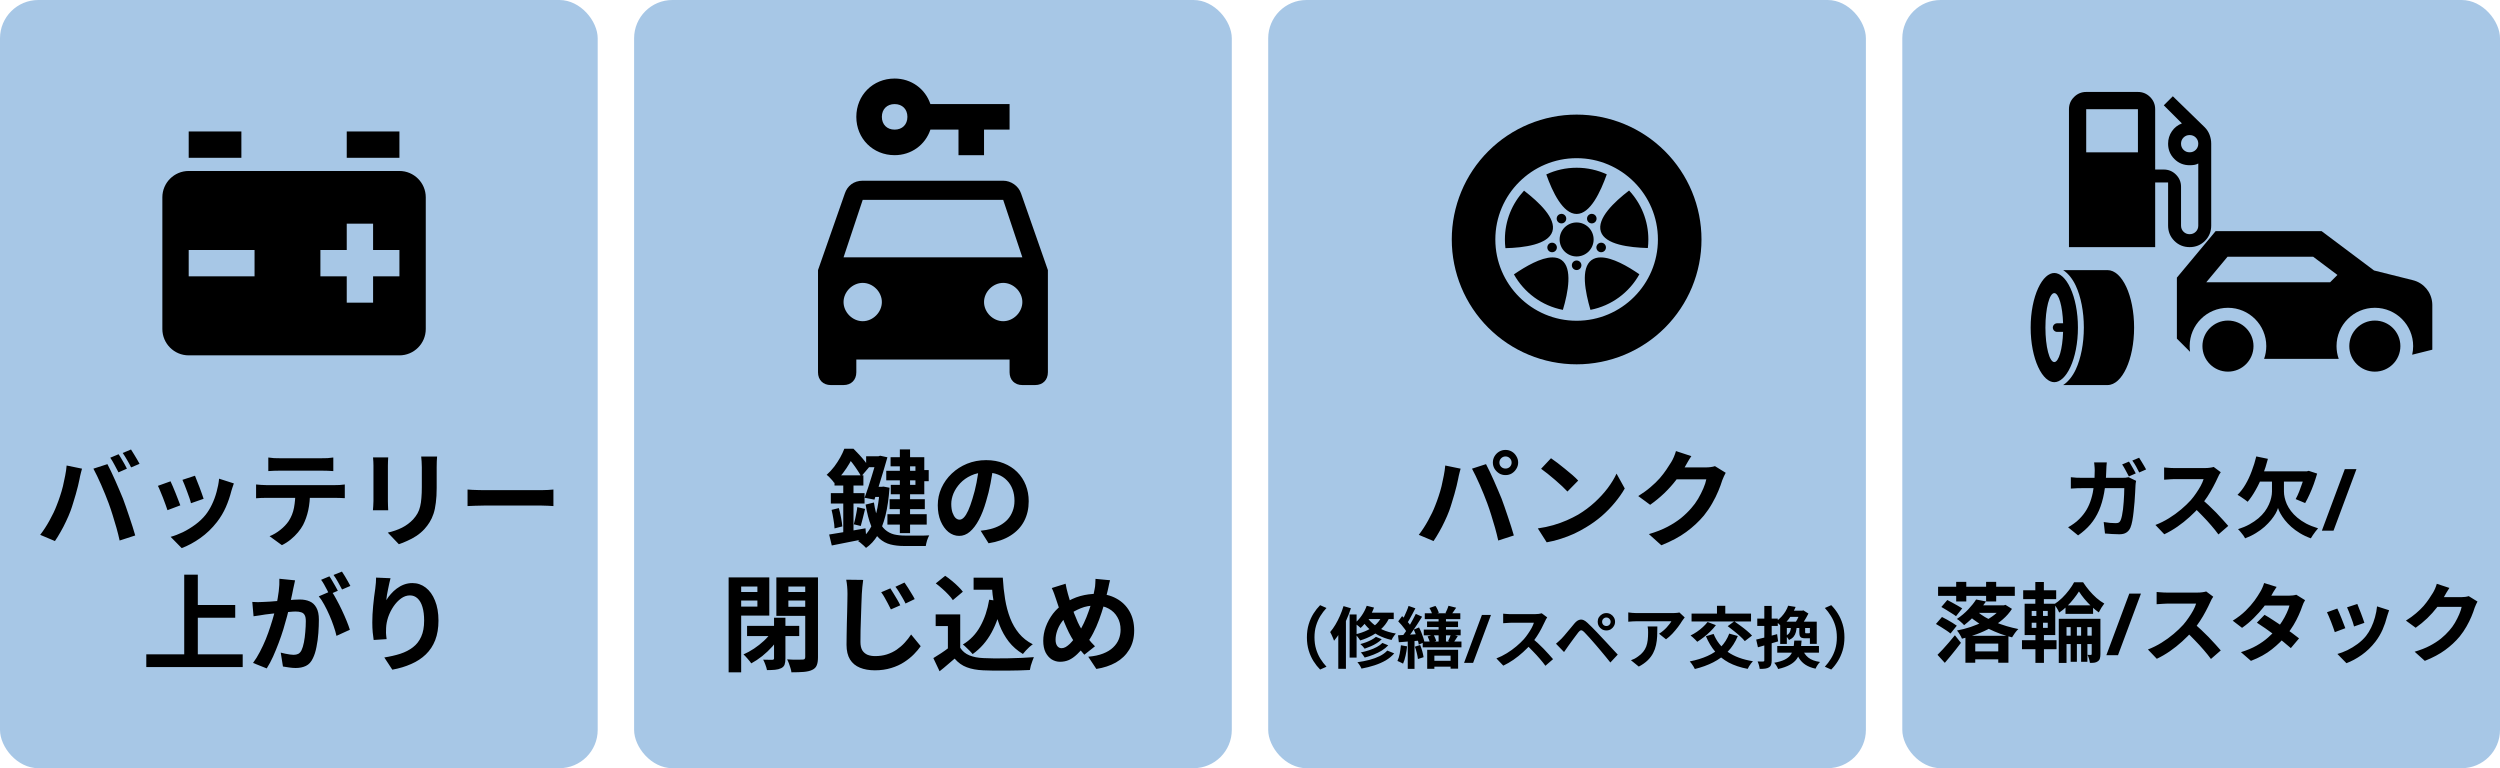
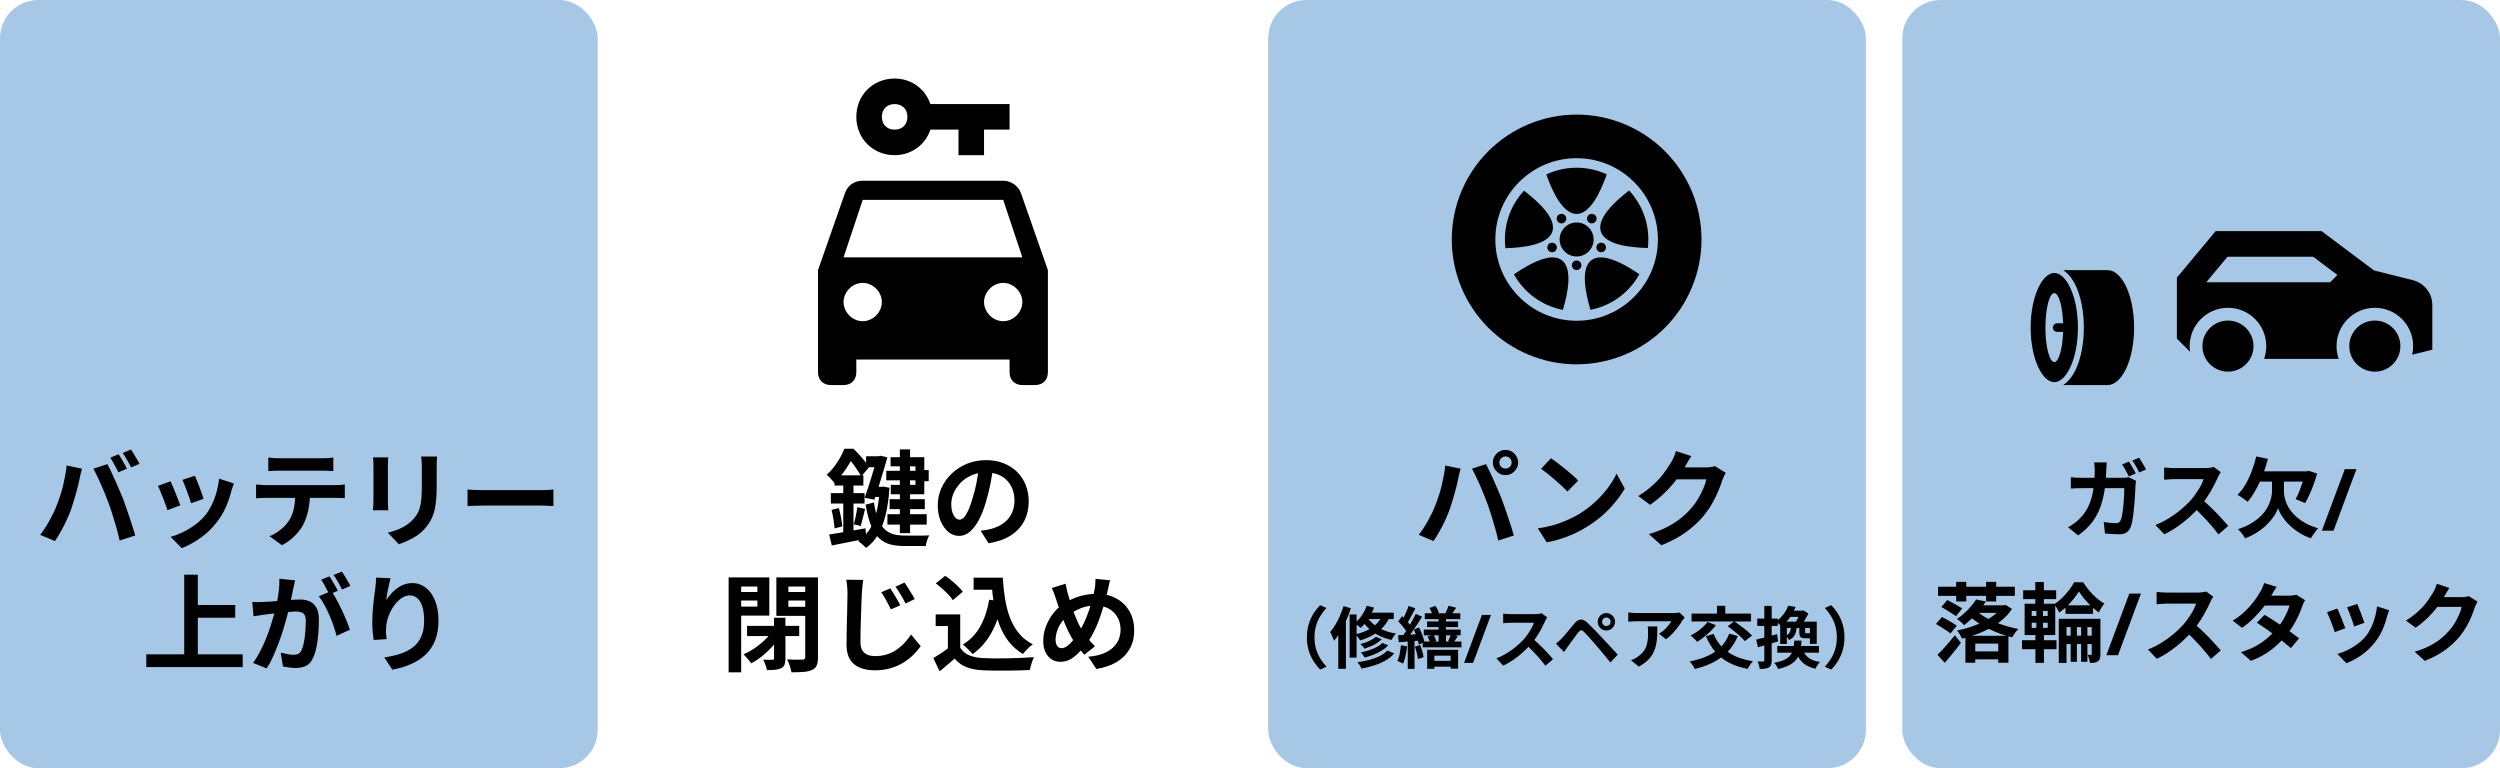
<svg xmlns="http://www.w3.org/2000/svg" width="1305" height="401" viewBox="0 0 1305 401" fill="none">
-   <rect x="331" width="312" height="401" rx="20" fill="#A7C7E6" />
  <rect x="662" width="312" height="401" rx="20" fill="#A7C7E6" />
  <rect x="993" width="312" height="401" rx="20" fill="#A7C7E6" />
  <rect width="312" height="401" rx="20" fill="#A7C7E6" />
  <path d="M61.9 237.11C62.377 237.77 62.872 238.558 63.385 239.475C63.935 240.392 64.467 241.308 64.98 242.225C65.493 243.142 65.915 243.948 66.245 244.645L61.845 246.57C61.258 245.433 60.58 244.15 59.81 242.72C59.04 241.253 58.288 239.988 57.555 238.925L61.9 237.11ZM68.39 234.635C68.867 235.332 69.38 236.157 69.93 237.11C70.517 238.027 71.067 238.943 71.58 239.86C72.093 240.74 72.515 241.492 72.845 242.115L68.445 243.985C67.895 242.848 67.198 241.565 66.355 240.135C65.548 238.705 64.778 237.477 64.045 236.45L68.39 234.635ZM29.56 263.895C30.183 262.355 30.77 260.742 31.32 259.055C31.907 257.332 32.42 255.572 32.86 253.775C33.3 251.942 33.685 250.127 34.015 248.33C34.382 246.533 34.638 244.755 34.785 242.995L42.815 244.645C42.668 245.158 42.503 245.763 42.32 246.46C42.137 247.157 41.972 247.835 41.825 248.495C41.678 249.155 41.568 249.705 41.495 250.145C41.312 251.098 41.055 252.253 40.725 253.61C40.395 254.967 40.01 256.415 39.57 257.955C39.13 259.458 38.672 260.98 38.195 262.52C37.755 264.023 37.297 265.417 36.82 266.7C36.16 268.46 35.372 270.293 34.455 272.2C33.575 274.107 32.622 275.94 31.595 277.7C30.605 279.46 29.633 281.037 28.68 282.43L20.98 279.185C22.74 276.912 24.372 274.4 25.875 271.65C27.415 268.9 28.643 266.315 29.56 263.895ZM56.73 262.74C56.18 261.273 55.575 259.715 54.915 258.065C54.255 256.415 53.558 254.765 52.825 253.115C52.092 251.465 51.377 249.907 50.68 248.44C49.983 246.973 49.342 245.708 48.755 244.645L56.07 242.28C56.62 243.343 57.262 244.627 57.995 246.13C58.728 247.633 59.462 249.228 60.195 250.915C60.928 252.565 61.643 254.215 62.34 255.865C63.037 257.515 63.66 259 64.21 260.32C64.687 261.53 65.2 262.96 65.75 264.61C66.337 266.26 66.923 267.983 67.51 269.78C68.133 271.54 68.702 273.263 69.215 274.95C69.765 276.637 70.223 278.158 70.59 279.515L62.45 282.155C61.973 279.992 61.423 277.792 60.8 275.555C60.177 273.318 59.517 271.118 58.82 268.955C58.16 266.792 57.463 264.72 56.73 262.74ZM101.775 248.33C102.032 248.917 102.362 249.76 102.765 250.86C103.205 251.923 103.663 253.078 104.14 254.325C104.617 255.535 105.038 256.69 105.405 257.79C105.772 258.89 106.065 259.752 106.285 260.375L99.685 262.685C99.538 261.988 99.282 261.108 98.915 260.045C98.548 258.982 98.145 257.863 97.705 256.69C97.265 255.48 96.825 254.325 96.385 253.225C95.945 252.125 95.56 251.208 95.23 250.475L101.775 248.33ZM122.07 252.345C121.777 253.225 121.52 253.977 121.3 254.6C121.117 255.223 120.933 255.81 120.75 256.36C120.053 259.147 119.1 261.933 117.89 264.72C116.68 267.47 115.14 270.055 113.27 272.475C110.703 275.775 107.788 278.58 104.525 280.89C101.298 283.163 98.072 284.905 94.845 286.115L89.07 280.23C91.087 279.68 93.213 278.873 95.45 277.81C97.687 276.71 99.85 275.39 101.94 273.85C104.03 272.31 105.827 270.605 107.33 268.735C108.577 267.158 109.677 265.362 110.63 263.345C111.62 261.292 112.427 259.11 113.05 256.8C113.71 254.453 114.15 252.143 114.37 249.87L122.07 252.345ZM89.015 251.245C89.382 251.942 89.785 252.84 90.225 253.94C90.702 255.04 91.178 256.195 91.655 257.405C92.132 258.615 92.59 259.788 93.03 260.925C93.507 262.062 93.873 263.015 94.13 263.785L87.42 266.315C87.2 265.582 86.87 264.628 86.43 263.455C86.027 262.282 85.568 261.053 85.055 259.77C84.542 258.45 84.047 257.24 83.57 256.14C83.13 255.04 82.745 254.197 82.415 253.61L89.015 251.245ZM140.055 238.815C140.972 238.962 141.962 239.072 143.025 239.145C144.088 239.182 145.06 239.2 145.94 239.2C146.637 239.2 147.737 239.2 149.24 239.2C150.743 239.2 152.43 239.2 154.3 239.2C156.17 239.2 158.04 239.2 159.91 239.2C161.78 239.2 163.43 239.2 164.86 239.2C166.327 239.2 167.39 239.2 168.05 239.2C169.003 239.2 169.993 239.182 171.02 239.145C172.047 239.072 173.037 238.962 173.99 238.815V245.91C173.037 245.837 172.047 245.782 171.02 245.745C169.993 245.708 169.003 245.69 168.05 245.69C167.39 245.69 166.327 245.69 164.86 245.69C163.43 245.69 161.78 245.69 159.91 245.69C158.04 245.69 156.17 245.69 154.3 245.69C152.43 245.69 150.743 245.69 149.24 245.69C147.773 245.69 146.692 245.69 145.995 245.69C145.042 245.69 144.015 245.708 142.915 245.745C141.852 245.782 140.898 245.837 140.055 245.91V238.815ZM133.675 252.895C134.482 252.968 135.343 253.042 136.26 253.115C137.213 253.188 138.112 253.225 138.955 253.225C139.432 253.225 140.385 253.225 141.815 253.225C143.245 253.225 144.968 253.225 146.985 253.225C149.002 253.225 151.165 253.225 153.475 253.225C155.822 253.225 158.15 253.225 160.46 253.225C162.807 253.225 164.988 253.225 167.005 253.225C169.022 253.225 170.727 253.225 172.12 253.225C173.55 253.225 174.503 253.225 174.98 253.225C175.567 253.225 176.355 253.207 177.345 253.17C178.372 253.097 179.252 253.005 179.985 252.895V260.045C179.325 259.972 178.518 259.935 177.565 259.935C176.612 259.898 175.75 259.88 174.98 259.88C174.503 259.88 173.55 259.88 172.12 259.88C170.727 259.88 169.022 259.88 167.005 259.88C164.988 259.88 162.807 259.88 160.46 259.88C158.15 259.88 155.822 259.88 153.475 259.88C151.165 259.88 149.002 259.88 146.985 259.88C144.968 259.88 143.245 259.88 141.815 259.88C140.385 259.88 139.432 259.88 138.955 259.88C138.148 259.88 137.25 259.898 136.26 259.935C135.307 259.972 134.445 260.027 133.675 260.1V252.895ZM161.835 256.69C161.835 260.283 161.523 263.51 160.9 266.37C160.277 269.193 159.378 271.742 158.205 274.015C157.545 275.262 156.665 276.545 155.565 277.865C154.465 279.185 153.2 280.432 151.77 281.605C150.34 282.778 148.8 283.768 147.15 284.575L140.715 279.9C142.658 279.13 144.528 278.03 146.325 276.6C148.122 275.17 149.57 273.648 150.67 272.035C152.063 269.908 152.998 267.562 153.475 264.995C153.952 262.428 154.19 259.678 154.19 256.745L161.835 256.69ZM228.165 238.32C228.128 239.09 228.073 239.933 228 240.85C227.963 241.73 227.945 242.72 227.945 243.82C227.945 244.773 227.945 245.928 227.945 247.285C227.945 248.642 227.945 249.998 227.945 251.355C227.945 252.675 227.945 253.793 227.945 254.71C227.945 257.643 227.798 260.21 227.505 262.41C227.248 264.61 226.845 266.535 226.295 268.185C225.745 269.835 225.067 271.302 224.26 272.585C223.49 273.832 222.592 275.023 221.565 276.16C220.355 277.48 218.962 278.672 217.385 279.735C215.808 280.762 214.213 281.623 212.6 282.32C211.023 283.053 209.557 283.64 208.2 284.08L202.425 278.03C205.175 277.407 207.65 276.545 209.85 275.445C212.087 274.308 214.03 272.86 215.68 271.1C216.633 270.037 217.403 268.973 217.99 267.91C218.577 266.847 219.017 265.673 219.31 264.39C219.64 263.07 219.86 261.585 219.97 259.935C220.117 258.285 220.19 256.397 220.19 254.27C220.19 253.317 220.19 252.18 220.19 250.86C220.19 249.54 220.19 248.238 220.19 246.955C220.19 245.672 220.19 244.627 220.19 243.82C220.19 242.72 220.153 241.73 220.08 240.85C220.043 239.933 219.97 239.09 219.86 238.32H228.165ZM202.645 238.76C202.608 239.42 202.572 240.08 202.535 240.74C202.498 241.363 202.48 242.115 202.48 242.995C202.48 243.398 202.48 244.058 202.48 244.975C202.48 245.892 202.48 246.973 202.48 248.22C202.48 249.43 202.48 250.713 202.48 252.07C202.48 253.39 202.48 254.673 202.48 255.92C202.48 257.167 202.48 258.303 202.48 259.33C202.48 260.32 202.48 261.072 202.48 261.585C202.48 262.282 202.498 263.088 202.535 264.005C202.572 264.922 202.608 265.71 202.645 266.37H194.67C194.707 265.857 194.762 265.123 194.835 264.17C194.908 263.217 194.945 262.337 194.945 261.53C194.945 261.017 194.945 260.265 194.945 259.275C194.945 258.285 194.945 257.167 194.945 255.92C194.945 254.637 194.945 253.335 194.945 252.015C194.945 250.658 194.945 249.375 194.945 248.165C194.945 246.955 194.945 245.892 194.945 244.975C194.945 244.058 194.945 243.398 194.945 242.995C194.945 242.482 194.927 241.822 194.89 241.015C194.853 240.172 194.798 239.42 194.725 238.76H202.645ZM244.06 255.535C244.72 255.572 245.563 255.627 246.59 255.7C247.617 255.737 248.68 255.773 249.78 255.81C250.917 255.847 251.962 255.865 252.915 255.865C253.832 255.865 254.968 255.865 256.325 255.865C257.682 255.865 259.148 255.865 260.725 255.865C262.338 255.865 263.988 255.865 265.675 255.865C267.398 255.865 269.103 255.865 270.79 255.865C272.477 255.865 274.072 255.865 275.575 255.865C277.078 255.865 278.417 255.865 279.59 255.865C280.8 255.865 281.753 255.865 282.45 255.865C283.733 255.865 284.943 255.828 286.08 255.755C287.217 255.645 288.152 255.572 288.885 255.535V264.17C288.262 264.133 287.327 264.078 286.08 264.005C284.833 263.932 283.623 263.895 282.45 263.895C281.753 263.895 280.8 263.895 279.59 263.895C278.38 263.895 277.023 263.895 275.52 263.895C274.017 263.895 272.422 263.895 270.735 263.895C269.085 263.895 267.398 263.895 265.675 263.895C263.952 263.895 262.283 263.895 260.67 263.895C259.093 263.895 257.627 263.895 256.27 263.895C254.95 263.895 253.832 263.895 252.915 263.895C251.338 263.895 249.725 263.932 248.075 264.005C246.425 264.042 245.087 264.097 244.06 264.17V255.535ZM99.905 315.805H122.785V322.46H99.905V315.805ZM76.365 341.545H126.69V348.2H76.365V341.545ZM96.165 299.965H103.26V345.23H96.165V299.965ZM154.025 302.935C153.878 303.632 153.713 304.402 153.53 305.245C153.347 306.052 153.182 306.803 153.035 307.5C152.888 308.307 152.705 309.223 152.485 310.25C152.265 311.24 152.045 312.248 151.825 313.275C151.642 314.265 151.44 315.237 151.22 316.19C150.853 317.767 150.395 319.6 149.845 321.69C149.295 323.78 148.653 326.035 147.92 328.455C147.187 330.838 146.362 333.24 145.445 335.66C144.528 338.08 143.557 340.445 142.53 342.755C141.503 345.028 140.403 347.082 139.23 348.915L132.08 346.055C133.363 344.332 134.555 342.407 135.655 340.28C136.792 338.117 137.818 335.917 138.735 333.68C139.652 331.407 140.458 329.17 141.155 326.97C141.888 324.733 142.512 322.662 143.025 320.755C143.575 318.848 143.997 317.217 144.29 315.86C144.803 313.367 145.207 310.965 145.5 308.655C145.793 306.345 145.903 304.163 145.83 302.11L154.025 302.935ZM172.945 308.49C173.825 309.7 174.723 311.185 175.64 312.945C176.593 314.668 177.528 316.502 178.445 318.445C179.362 320.388 180.187 322.258 180.92 324.055C181.653 325.852 182.222 327.41 182.625 328.73L175.64 331.92C175.31 330.38 174.815 328.675 174.155 326.805C173.532 324.935 172.798 323.047 171.955 321.14C171.112 319.197 170.213 317.363 169.26 315.64C168.343 313.917 167.39 312.468 166.4 311.295L172.945 308.49ZM131.695 314.21C132.685 314.283 133.657 314.32 134.61 314.32C135.6 314.283 136.59 314.247 137.58 314.21C138.497 314.173 139.597 314.118 140.88 314.045C142.163 313.935 143.52 313.825 144.95 313.715C146.417 313.605 147.883 313.495 149.35 313.385C150.817 313.238 152.173 313.128 153.42 313.055C154.667 312.982 155.693 312.945 156.5 312.945C158.48 312.945 160.203 313.275 161.67 313.935C163.137 314.558 164.292 315.64 165.135 317.18C166.015 318.72 166.455 320.81 166.455 323.45C166.455 325.613 166.363 327.96 166.18 330.49C165.997 333.02 165.667 335.44 165.19 337.75C164.75 340.06 164.127 342.022 163.32 343.635C162.44 345.542 161.23 346.862 159.69 347.595C158.187 348.328 156.39 348.695 154.3 348.695C153.273 348.695 152.155 348.603 150.945 348.42C149.735 348.273 148.653 348.108 147.7 347.925L146.545 340.665C147.242 340.848 148.012 341.032 148.855 341.215C149.735 341.398 150.56 341.545 151.33 341.655C152.137 341.765 152.778 341.82 153.255 341.82C154.172 341.82 154.978 341.655 155.675 341.325C156.372 340.958 156.94 340.335 157.38 339.455C157.893 338.392 158.315 337.017 158.645 335.33C158.975 333.643 159.213 331.828 159.36 329.885C159.543 327.905 159.635 326.017 159.635 324.22C159.635 322.753 159.415 321.672 158.975 320.975C158.572 320.278 157.967 319.82 157.16 319.6C156.39 319.343 155.437 319.215 154.3 319.215C153.457 319.215 152.32 319.288 150.89 319.435C149.46 319.545 147.92 319.692 146.27 319.875C144.657 320.022 143.153 320.187 141.76 320.37C140.367 320.553 139.285 320.682 138.515 320.755C137.708 320.902 136.682 321.067 135.435 321.25C134.225 321.397 133.198 321.543 132.355 321.69L131.695 314.21ZM171.955 300.845C172.432 301.505 172.927 302.293 173.44 303.21C173.99 304.127 174.522 305.043 175.035 305.96C175.548 306.877 175.988 307.683 176.355 308.38L171.9 310.305C171.533 309.535 171.112 308.692 170.635 307.775C170.158 306.858 169.663 305.942 169.15 305.025C168.637 304.108 168.123 303.32 167.61 302.66L171.955 300.845ZM178.5 298.37C178.977 299.067 179.49 299.873 180.04 300.79C180.59 301.707 181.122 302.623 181.635 303.54C182.185 304.457 182.607 305.227 182.9 305.85L178.555 307.72C177.968 306.583 177.272 305.3 176.465 303.87C175.658 302.403 174.87 301.157 174.1 300.13L178.5 298.37ZM203.855 301.835C203.672 302.495 203.47 303.32 203.25 304.31C203.03 305.3 202.81 306.345 202.59 307.445C202.37 308.508 202.168 309.553 201.985 310.58C201.838 311.607 201.728 312.505 201.655 313.275C202.315 312.175 203.103 311.112 204.02 310.085C204.937 309.022 205.963 308.068 207.1 307.225C208.273 306.345 209.538 305.648 210.895 305.135C212.288 304.622 213.755 304.365 215.295 304.365C217.862 304.365 220.172 305.153 222.225 306.73C224.278 308.307 225.892 310.562 227.065 313.495C228.275 316.428 228.88 319.912 228.88 323.945C228.88 327.832 228.312 331.242 227.175 334.175C226.038 337.072 224.407 339.547 222.28 341.6C220.153 343.653 217.605 345.322 214.635 346.605C211.702 347.925 208.42 348.915 204.79 349.575L200.61 343.195C203.653 342.718 206.44 342.077 208.97 341.27C211.537 340.427 213.737 339.29 215.57 337.86C217.44 336.43 218.87 334.597 219.86 332.36C220.887 330.087 221.4 327.3 221.4 324C221.4 321.177 221.107 318.793 220.52 316.85C219.933 314.87 219.072 313.367 217.935 312.34C216.835 311.313 215.515 310.8 213.975 310.8C212.362 310.8 210.822 311.332 209.355 312.395C207.888 313.458 206.568 314.852 205.395 316.575C204.258 318.262 203.342 320.095 202.645 322.075C201.985 324.055 201.618 325.962 201.545 327.795C201.508 328.565 201.49 329.408 201.49 330.325C201.527 331.242 201.637 332.342 201.82 333.625L195.055 334.065C194.908 333.002 194.743 331.682 194.56 330.105C194.413 328.492 194.34 326.75 194.34 324.88C194.34 323.597 194.377 322.222 194.45 320.755C194.56 319.288 194.67 317.803 194.78 316.3C194.927 314.76 195.092 313.22 195.275 311.68C195.495 310.14 195.697 308.673 195.88 307.28C196.027 306.217 196.137 305.172 196.21 304.145C196.283 303.118 196.32 302.238 196.32 301.505L203.855 301.835Z" fill="black" />
  <path d="M452.12 238.155H459.325V243.875H452.12V238.155ZM462.625 245.745H479.95V250.75H462.625V245.745ZM479.84 245.36H484.79V251.19H479.84V245.36ZM464.385 260.595H482.755V265.765H464.385V260.595ZM463.23 268.405H483.745V273.85H463.23V268.405ZM469.72 234.58H475.055V278.305H469.72V234.58ZM457.95 238.155H458.61L459.435 237.88L463.23 238.705C462.643 240.795 461.965 243.123 461.195 245.69C460.462 248.257 459.673 250.842 458.83 253.445C458.023 256.048 457.235 258.505 456.465 260.815L451.35 259.825C451.973 258.138 452.597 256.323 453.22 254.38C453.843 252.437 454.448 250.512 455.035 248.605C455.658 246.662 456.208 244.828 456.685 243.105C457.198 241.382 457.62 239.915 457.95 238.705V238.155ZM464.88 238.65H482.48V258.01H464.99V253.115H477.86V243.435H464.88V238.65ZM456.19 262.3C456.74 266.003 457.51 268.992 458.5 271.265C459.49 273.538 460.663 275.28 462.02 276.49C463.413 277.7 464.972 278.525 466.695 278.965C468.418 279.368 470.307 279.57 472.36 279.57C472.91 279.57 473.735 279.57 474.835 279.57C475.972 279.57 477.2 279.57 478.52 279.57C479.877 279.57 481.142 279.57 482.315 279.57C483.525 279.533 484.442 279.497 485.065 279.46C484.662 280.157 484.277 281.055 483.91 282.155C483.58 283.292 483.36 284.245 483.25 285.015H480.995H472.085C469.372 285.015 466.933 284.74 464.77 284.19C462.643 283.64 460.737 282.613 459.05 281.11C457.4 279.607 455.97 277.425 454.76 274.565C453.587 271.705 452.615 267.983 451.845 263.4L456.19 262.3ZM455.695 254.105H461.03V259.385H454.1L455.695 254.105ZM459.215 254.105H460.26L461.195 253.995L464.33 254.6C463.927 260.247 463.212 265.123 462.185 269.23C461.158 273.3 459.802 276.71 458.115 279.46C456.428 282.21 454.412 284.392 452.065 286.005C451.772 285.675 451.368 285.272 450.855 284.795C450.342 284.355 449.81 283.897 449.26 283.42C448.747 282.98 448.288 282.65 447.885 282.43C451.368 280.267 454.008 277.022 455.805 272.695C457.638 268.332 458.775 262.465 459.215 255.095V254.105ZM432.815 279.02C435.235 278.653 438.132 278.177 441.505 277.59C444.878 277.003 448.307 276.398 451.79 275.775L452.23 281.165C449.113 281.788 445.96 282.412 442.77 283.035C439.617 283.658 436.757 284.227 434.19 284.74L432.815 279.02ZM435.62 248.11H450.69V253.445H435.62V248.11ZM433.695 257.405H451.295V262.85H433.695V257.405ZM434.08 266.15L437.875 265.215C438.315 266.755 438.7 268.423 439.03 270.22C439.36 271.98 439.58 273.502 439.69 274.785L435.62 275.83C435.583 274.51 435.4 272.952 435.07 271.155C434.777 269.358 434.447 267.69 434.08 266.15ZM447.5 264.72L451.57 265.655C451.203 267.195 450.818 268.772 450.415 270.385C450.012 271.998 449.645 273.392 449.315 274.565L445.685 273.685C445.942 272.842 446.18 271.907 446.4 270.88C446.657 269.817 446.877 268.735 447.06 267.635C447.28 266.535 447.427 265.563 447.5 264.72ZM440.185 250.255H445.52V278.965L440.185 279.79V250.255ZM440.735 234.25H444.145V235.46H445.96V237.165C445.263 238.558 444.438 240.098 443.485 241.785C442.532 243.435 441.395 245.14 440.075 246.9C438.755 248.66 437.197 250.383 435.4 252.07C435.143 251.593 434.777 251.098 434.3 250.585C433.86 250.035 433.383 249.522 432.87 249.045C432.393 248.532 431.935 248.147 431.495 247.89C432.998 246.533 434.337 245.085 435.51 243.545C436.683 241.968 437.71 240.392 438.59 238.815C439.47 237.238 440.185 235.717 440.735 234.25ZM441.175 234.25H445.52C446.51 235.203 447.518 236.248 448.545 237.385C449.608 238.522 450.58 239.658 451.46 240.795C452.377 241.932 453.092 242.977 453.605 243.93L449.535 248.715C449.058 247.762 448.398 246.662 447.555 245.415C446.748 244.168 445.868 242.922 444.915 241.675C443.962 240.428 443.027 239.383 442.11 238.54H441.175V234.25ZM518.505 243.325C518.138 246.112 517.662 249.082 517.075 252.235C516.488 255.388 515.7 258.578 514.71 261.805C513.647 265.508 512.4 268.698 510.97 271.375C509.54 274.052 507.963 276.123 506.24 277.59C504.553 279.02 502.702 279.735 500.685 279.735C498.668 279.735 496.798 279.057 495.075 277.7C493.388 276.307 492.032 274.4 491.005 271.98C490.015 269.56 489.52 266.81 489.52 263.73C489.52 260.54 490.162 257.533 491.445 254.71C492.728 251.887 494.507 249.393 496.78 247.23C499.09 245.03 501.767 243.307 504.81 242.06C507.89 240.813 511.208 240.19 514.765 240.19C518.175 240.19 521.237 240.74 523.95 241.84C526.7 242.94 529.047 244.462 530.99 246.405C532.933 248.348 534.418 250.622 535.445 253.225C536.472 255.828 536.985 258.633 536.985 261.64C536.985 265.49 536.197 268.937 534.62 271.98C533.043 275.023 530.697 277.535 527.58 279.515C524.5 281.495 520.65 282.852 516.03 283.585L511.905 277.04C512.968 276.93 513.903 276.802 514.71 276.655C515.517 276.508 516.287 276.343 517.02 276.16C518.78 275.72 520.412 275.097 521.915 274.29C523.455 273.447 524.793 272.42 525.93 271.21C527.067 269.963 527.947 268.515 528.57 266.865C529.23 265.215 529.56 263.4 529.56 261.42C529.56 259.257 529.23 257.277 528.57 255.48C527.91 253.683 526.938 252.125 525.655 250.805C524.372 249.448 522.813 248.422 520.98 247.725C519.147 246.992 517.038 246.625 514.655 246.625C511.722 246.625 509.137 247.157 506.9 248.22C504.663 249.247 502.775 250.585 501.235 252.235C499.695 253.885 498.522 255.663 497.715 257.57C496.945 259.477 496.56 261.292 496.56 263.015C496.56 264.848 496.78 266.388 497.22 267.635C497.66 268.845 498.192 269.762 498.815 270.385C499.475 270.972 500.172 271.265 500.905 271.265C501.675 271.265 502.427 270.88 503.16 270.11C503.93 269.303 504.682 268.093 505.415 266.48C506.148 264.867 506.882 262.832 507.615 260.375C508.458 257.735 509.173 254.912 509.76 251.905C510.347 248.898 510.768 245.965 511.025 243.105L518.505 243.325ZM389.97 326.695H417.195V332.03H389.97V326.695ZM404.05 322.46H409.99V343.745C409.99 345.065 409.843 346.128 409.55 346.935C409.257 347.742 408.652 348.365 407.735 348.805C406.818 349.245 405.755 349.52 404.545 349.63C403.372 349.74 401.978 349.795 400.365 349.795C400.218 348.988 399.943 348.053 399.54 346.99C399.173 345.963 398.788 345.083 398.385 344.35C399.412 344.387 400.383 344.405 401.3 344.405C402.217 344.405 402.84 344.405 403.17 344.405C403.757 344.405 404.05 344.148 404.05 343.635V322.46ZM402.73 329.885L407.46 331.755C406.287 333.662 404.875 335.55 403.225 337.42C401.575 339.253 399.797 340.94 397.89 342.48C395.983 343.983 394.077 345.248 392.17 346.275C391.693 345.578 391.052 344.772 390.245 343.855C389.438 342.902 388.723 342.15 388.1 341.6C389.933 340.793 391.767 339.785 393.6 338.575C395.47 337.328 397.193 335.972 398.77 334.505C400.383 333.002 401.703 331.462 402.73 329.885ZM383.645 309.04H397.395V313.495H383.645V309.04ZM409.165 309.04H423.025V313.495H409.165V309.04ZM420.33 301.395H426.985V343.03C426.985 344.863 426.765 346.293 426.325 347.32C425.922 348.347 425.133 349.135 423.96 349.685C422.823 350.235 421.357 350.583 419.56 350.73C417.8 350.877 415.655 350.95 413.125 350.95C413.052 350.29 412.887 349.557 412.63 348.75C412.41 347.943 412.135 347.118 411.805 346.275C411.512 345.468 411.2 344.772 410.87 344.185C411.933 344.258 413.015 344.313 414.115 344.35C415.215 344.35 416.205 344.35 417.085 344.35C417.965 344.313 418.588 344.295 418.955 344.295C419.468 344.295 419.817 344.203 420 344.02C420.22 343.8 420.33 343.433 420.33 342.92V301.395ZM384.14 301.395H401.575V321.36H384.14V316.63H395.36V306.18H384.14V301.395ZM423.85 301.395V306.18H411.53V316.74H423.85V321.47H405.26V301.395H423.85ZM380.345 301.395H386.89V350.95H380.345V301.395ZM464.77 307.115C465.283 307.885 465.852 308.802 466.475 309.865C467.135 310.892 467.777 311.955 468.4 313.055C469.023 314.118 469.537 315.09 469.94 315.97L465.045 318.115C464.495 316.942 463.945 315.86 463.395 314.87C462.882 313.843 462.35 312.872 461.8 311.955C461.287 311.002 460.682 310.067 459.985 309.15L464.77 307.115ZM472.14 304.09C472.69 304.823 473.295 305.722 473.955 306.785C474.615 307.812 475.257 308.857 475.88 309.92C476.54 310.947 477.072 311.882 477.475 312.725L472.69 315.035C472.14 313.862 471.572 312.798 470.985 311.845C470.435 310.855 469.867 309.902 469.28 308.985C468.73 308.068 468.107 307.17 467.41 306.29L472.14 304.09ZM450.58 302.715C450.397 303.888 450.25 305.135 450.14 306.455C450.03 307.738 449.938 308.93 449.865 310.03C449.792 311.497 449.718 313.312 449.645 315.475C449.572 317.602 449.498 319.857 449.425 322.24C449.352 324.587 449.278 326.897 449.205 329.17C449.168 331.407 449.15 333.387 449.15 335.11C449.15 336.943 449.48 338.41 450.14 339.51C450.837 340.573 451.753 341.343 452.89 341.82C454.063 342.26 455.365 342.48 456.795 342.48C459.032 342.48 461.085 342.187 462.955 341.6C464.862 340.977 466.567 340.152 468.07 339.125C469.61 338.062 471.003 336.852 472.25 335.495C473.497 334.138 474.615 332.708 475.605 331.205L480.61 337.31C479.693 338.63 478.52 340.023 477.09 341.49C475.66 342.957 473.955 344.332 471.975 345.615C470.032 346.898 467.777 347.925 465.21 348.695C462.643 349.502 459.802 349.905 456.685 349.905C453.715 349.905 451.112 349.447 448.875 348.53C446.638 347.613 444.915 346.183 443.705 344.24C442.495 342.26 441.89 339.712 441.89 336.595C441.89 335.092 441.908 333.387 441.945 331.48C441.982 329.537 442.018 327.52 442.055 325.43C442.128 323.34 442.183 321.305 442.22 319.325C442.257 317.308 442.293 315.493 442.33 313.88C442.367 312.23 442.385 310.947 442.385 310.03C442.385 308.71 442.33 307.427 442.22 306.18C442.11 304.897 441.945 303.705 441.725 302.605L450.58 302.715ZM508.22 301.56H519.88V307.83H508.22V301.56ZM516.525 301.56H523.455C523.675 305.483 524.078 309.223 524.665 312.78C525.252 316.337 526.132 319.637 527.305 322.68C528.478 325.687 530.018 328.345 531.925 330.655C533.832 332.965 536.233 334.853 539.13 336.32C538.58 336.687 537.975 337.163 537.315 337.75C536.692 338.337 536.068 338.96 535.445 339.62C534.858 340.243 534.363 340.83 533.96 341.38C531.027 339.62 528.57 337.475 526.59 334.945C524.61 332.378 522.997 329.5 521.75 326.31C520.54 323.12 519.605 319.692 518.945 316.025C518.322 312.358 517.882 308.527 517.625 304.53H516.525V301.56ZM516.36 313.055L523.125 313.99C521.952 320.187 520.1 325.595 517.57 330.215C515.04 334.835 511.758 338.575 507.725 341.435C507.395 340.995 506.918 340.463 506.295 339.84C505.708 339.217 505.067 338.593 504.37 337.97C503.71 337.31 503.123 336.797 502.61 336.43C506.46 334.12 509.485 330.967 511.685 326.97C513.922 322.973 515.48 318.335 516.36 313.055ZM501.235 320.7V340.995H494.8V326.805H488.42V320.7H501.235ZM501.235 338.135C502.372 339.932 503.967 341.252 506.02 342.095C508.073 342.938 510.53 343.415 513.39 343.525C515.003 343.598 516.91 343.653 519.11 343.69C521.347 343.69 523.693 343.672 526.15 343.635C528.607 343.598 531.008 343.525 533.355 343.415C535.738 343.305 537.847 343.177 539.68 343.03C539.46 343.543 539.203 344.203 538.91 345.01C538.617 345.817 538.342 346.642 538.085 347.485C537.865 348.328 537.7 349.08 537.59 349.74C535.94 349.85 534.052 349.923 531.925 349.96C529.798 350.033 527.617 350.07 525.38 350.07C523.143 350.107 520.98 350.107 518.89 350.07C516.8 350.033 514.93 349.978 513.28 349.905C509.907 349.758 507.028 349.227 504.645 348.31C502.262 347.43 500.153 345.927 498.32 343.8C497.11 344.827 495.863 345.89 494.58 346.99C493.333 348.09 491.958 349.227 490.455 350.4L487.21 343.525C488.493 342.755 489.832 341.912 491.225 340.995C492.618 340.078 493.957 339.125 495.24 338.135H501.235ZM488.475 304.53L493.37 300.57C494.507 301.303 495.662 302.165 496.835 303.155C498.008 304.108 499.108 305.098 500.135 306.125C501.162 307.115 501.987 308.032 502.61 308.875L497.385 313.275C496.835 312.395 496.065 311.442 495.075 310.415C494.122 309.388 493.058 308.362 491.885 307.335C490.712 306.272 489.575 305.337 488.475 304.53ZM579.445 302.88C579.335 303.357 579.188 303.943 579.005 304.64C578.858 305.337 578.712 306.033 578.565 306.73C578.418 307.427 578.29 307.995 578.18 308.435C577.593 310.892 576.933 313.403 576.2 315.97C575.467 318.5 574.642 321.012 573.725 323.505C572.808 325.998 571.782 328.327 570.645 330.49C569.545 332.653 568.317 334.578 566.96 336.265C565.31 338.392 563.752 340.133 562.285 341.49C560.855 342.847 559.425 343.855 557.995 344.515C556.565 345.138 555.007 345.45 553.32 345.45C551.817 345.45 550.387 345.047 549.03 344.24C547.71 343.397 546.628 342.168 545.785 340.555C544.978 338.905 544.575 336.888 544.575 334.505C544.575 332.048 545.015 329.61 545.895 327.19C546.812 324.733 548.058 322.46 549.635 320.37C551.248 318.28 553.137 316.538 555.3 315.145C558.233 313.238 561.112 311.9 563.935 311.13C566.758 310.36 569.637 309.975 572.57 309.975C576.383 309.975 579.757 310.782 582.69 312.395C585.623 313.972 587.915 316.19 589.565 319.05C591.215 321.91 592.04 325.265 592.04 329.115C592.04 332.965 591.178 336.302 589.455 339.125C587.768 341.912 585.44 344.148 582.47 345.835C579.5 347.485 576.108 348.603 572.295 349.19L568.06 342.81C571.103 342.553 573.688 342.003 575.815 341.16C577.978 340.317 579.72 339.253 581.04 337.97C582.397 336.687 583.387 335.257 584.01 333.68C584.633 332.103 584.945 330.453 584.945 328.73C584.945 326.237 584.395 324.055 583.295 322.185C582.232 320.278 580.728 318.793 578.785 317.73C576.842 316.63 574.55 316.08 571.91 316.08C569.013 316.08 566.428 316.557 564.155 317.51C561.882 318.427 559.792 319.582 557.885 320.975C556.455 322.002 555.227 323.248 554.2 324.715C553.173 326.145 552.385 327.667 551.835 329.28C551.285 330.893 551.01 332.452 551.01 333.955C551.01 335.275 551.285 336.338 551.835 337.145C552.422 337.952 553.192 338.355 554.145 338.355C554.842 338.355 555.557 338.153 556.29 337.75C557.023 337.31 557.757 336.742 558.49 336.045C559.223 335.312 559.957 334.468 560.69 333.515C561.423 332.562 562.157 331.553 562.89 330.49C563.917 328.913 564.888 327.153 565.805 325.21C566.722 323.267 567.547 321.232 568.28 319.105C569.05 316.978 569.692 314.925 570.205 312.945C570.718 310.928 571.122 309.077 571.415 307.39C571.598 306.583 571.708 305.667 571.745 304.64C571.818 303.613 571.855 302.788 571.855 302.165L579.445 302.88ZM556.235 304.695C556.418 305.612 556.602 306.51 556.785 307.39C557.005 308.27 557.225 309.132 557.445 309.975C557.848 311.478 558.325 313.11 558.875 314.87C559.425 316.593 560.012 318.317 560.635 320.04C561.295 321.763 561.955 323.358 562.615 324.825C563.275 326.255 563.935 327.483 564.595 328.51C565.548 329.977 566.63 331.517 567.84 333.13C569.05 334.707 570.297 336.118 571.58 337.365L566.025 341.765C564.925 340.555 563.935 339.4 563.055 338.3C562.212 337.163 561.332 335.898 560.415 334.505C559.608 333.258 558.783 331.81 557.94 330.16C557.133 328.51 556.327 326.713 555.52 324.77C554.75 322.827 553.998 320.828 553.265 318.775C552.568 316.722 551.89 314.687 551.23 312.67C550.937 311.68 550.607 310.727 550.24 309.81C549.91 308.893 549.507 307.94 549.03 306.95L556.235 304.695Z" fill="black" />
  <path d="M782.685 241.455C782.685 242.335 782.997 243.087 783.62 243.71C784.244 244.297 784.995 244.59 785.875 244.59C786.755 244.59 787.507 244.297 788.13 243.71C788.754 243.087 789.065 242.335 789.065 241.455C789.065 240.575 788.754 239.823 788.13 239.2C787.507 238.577 786.755 238.265 785.875 238.265C784.995 238.265 784.244 238.577 783.62 239.2C782.997 239.823 782.685 240.575 782.685 241.455ZM779.275 241.455C779.275 240.245 779.569 239.145 780.155 238.155C780.779 237.128 781.585 236.322 782.575 235.735C783.565 235.148 784.665 234.855 785.875 234.855C787.085 234.855 788.185 235.148 789.175 235.735C790.165 236.322 790.954 237.128 791.54 238.155C792.164 239.145 792.475 240.245 792.475 241.455C792.475 242.628 792.164 243.71 791.54 244.7C790.954 245.69 790.165 246.497 789.175 247.12C788.185 247.707 787.085 248 785.875 248C784.665 248 783.565 247.707 782.575 247.12C781.585 246.497 780.779 245.69 780.155 244.7C779.569 243.71 779.275 242.628 779.275 241.455ZM749.19 263.895C749.814 262.355 750.4 260.742 750.95 259.055C751.537 257.332 752.05 255.572 752.49 253.775C752.93 251.942 753.315 250.127 753.645 248.33C754.012 246.533 754.269 244.755 754.415 242.995L762.445 244.645C762.299 245.158 762.134 245.763 761.95 246.46C761.767 247.157 761.602 247.835 761.455 248.495C761.309 249.155 761.199 249.705 761.125 250.145C760.942 251.098 760.685 252.253 760.355 253.61C760.025 254.967 759.64 256.415 759.2 257.955C758.76 259.458 758.302 260.98 757.825 262.52C757.385 264.023 756.927 265.417 756.45 266.7C755.79 268.46 755.002 270.293 754.085 272.2C753.205 274.107 752.252 275.94 751.225 277.7C750.235 279.46 749.264 281.037 748.31 282.43L740.61 279.185C742.37 276.912 744.002 274.4 745.505 271.65C747.045 268.9 748.274 266.315 749.19 263.895ZM776.36 262.74C775.81 261.273 775.205 259.715 774.545 258.065C773.885 256.415 773.189 254.765 772.455 253.115C771.722 251.465 771.007 249.907 770.31 248.44C769.614 246.973 768.972 245.708 768.385 244.645L775.7 242.28C776.25 243.343 776.892 244.627 777.625 246.13C778.359 247.633 779.092 249.228 779.825 250.915C780.559 252.565 781.274 254.215 781.97 255.865C782.667 257.515 783.29 259 783.84 260.32C784.317 261.53 784.83 262.96 785.38 264.61C785.967 266.26 786.554 267.983 787.14 269.78C787.764 271.54 788.332 273.263 788.845 274.95C789.395 276.637 789.854 278.158 790.22 279.515L782.08 282.155C781.604 279.992 781.054 277.792 780.43 275.555C779.807 273.318 779.147 271.118 778.45 268.955C777.79 266.792 777.094 264.72 776.36 262.74ZM809.625 239.2C810.578 239.86 811.696 240.667 812.98 241.62C814.263 242.573 815.583 243.618 816.94 244.755C818.333 245.855 819.635 246.937 820.845 248C822.055 249.063 823.045 250.017 823.815 250.86L818.205 256.58C817.508 255.81 816.591 254.893 815.455 253.83C814.318 252.767 813.09 251.667 811.77 250.53C810.45 249.393 809.148 248.312 807.865 247.285C806.581 246.258 805.445 245.397 804.455 244.7L809.625 239.2ZM802.75 275.83C805.61 275.427 808.305 274.858 810.835 274.125C813.365 273.392 815.711 272.548 817.875 271.595C820.038 270.642 822.018 269.652 823.815 268.625C826.931 266.755 829.791 264.628 832.395 262.245C834.998 259.862 837.271 257.387 839.215 254.82C841.158 252.217 842.698 249.687 843.835 247.23L848.125 254.985C846.731 257.442 845.008 259.898 842.955 262.355C840.938 264.812 838.646 267.158 836.08 269.395C833.513 271.595 830.745 273.575 827.775 275.335C825.905 276.472 823.888 277.553 821.725 278.58C819.561 279.57 817.27 280.45 814.85 281.22C812.466 282.027 809.973 282.65 807.37 283.09L802.75 275.83ZM900.815 246.79C900.521 247.303 900.21 247.927 899.88 248.66C899.55 249.357 899.256 250.053 899 250.75C898.523 252.363 897.845 254.215 896.965 256.305C896.121 258.358 895.058 260.503 893.775 262.74C892.528 264.94 891.08 267.067 889.43 269.12C886.79 272.273 883.71 275.133 880.19 277.7C876.706 280.267 872.38 282.577 867.21 284.63L860.72 278.8C864.46 277.7 867.686 276.435 870.4 275.005C873.113 273.575 875.478 272.053 877.495 270.44C879.511 268.79 881.308 267.048 882.885 265.215C884.168 263.785 885.341 262.172 886.405 260.375C887.468 258.542 888.385 256.727 889.155 254.93C889.925 253.133 890.438 251.557 890.695 250.2H872.16L874.69 243.985C875.203 243.985 875.991 243.985 877.055 243.985C878.155 243.985 879.383 243.985 880.74 243.985C882.133 243.985 883.49 243.985 884.81 243.985C886.166 243.985 887.34 243.985 888.33 243.985C889.356 243.985 890.053 243.985 890.42 243.985C891.263 243.985 892.106 243.93 892.95 243.82C893.83 243.71 894.581 243.545 895.205 243.325L900.815 246.79ZM882.885 238.1C882.225 239.053 881.583 240.08 880.96 241.18C880.336 242.28 879.86 243.123 879.53 243.71C878.283 245.91 876.743 248.202 874.91 250.585C873.113 252.932 871.06 255.223 868.75 257.46C866.44 259.66 863.983 261.677 861.38 263.51L855.165 258.945C857.585 257.442 859.711 255.902 861.545 254.325C863.415 252.748 865.028 251.19 866.385 249.65C867.741 248.073 868.896 246.57 869.85 245.14C870.84 243.673 871.683 242.372 872.38 241.235C872.82 240.538 873.278 239.64 873.755 238.54C874.231 237.403 874.598 236.377 874.855 235.46L882.885 238.1ZM682.206 332.7C682.206 330.203 682.521 327.917 683.151 325.84C683.781 323.763 684.621 321.897 685.671 320.24C686.721 318.583 687.865 317.137 689.101 315.9L692.426 317.37C691.26 318.607 690.198 319.995 689.241 321.535C688.308 323.052 687.561 324.732 687.001 326.575C686.441 328.418 686.161 330.46 686.161 332.7C686.161 334.917 686.441 336.958 687.001 338.825C687.561 340.668 688.308 342.348 689.241 343.865C690.198 345.382 691.26 346.77 692.426 348.03L689.101 349.5C687.865 348.263 686.721 346.817 685.671 345.16C684.621 343.503 683.781 341.637 683.151 339.56C682.521 337.483 682.206 335.197 682.206 332.7ZM718.221 332.42L721.266 333.68C720.543 334.403 719.691 335.08 718.711 335.71C717.731 336.34 716.693 336.888 715.596 337.355C714.523 337.822 713.438 338.242 712.341 338.615C712.085 338.218 711.746 337.798 711.326 337.355C710.906 336.912 710.498 336.527 710.101 336.2C711.105 335.943 712.108 335.628 713.111 335.255C714.138 334.858 715.095 334.427 715.981 333.96C716.891 333.47 717.638 332.957 718.221 332.42ZM721.616 335.605L724.661 336.865C723.728 337.868 722.608 338.778 721.301 339.595C720.018 340.388 718.606 341.088 717.066 341.695C715.55 342.302 713.986 342.815 712.376 343.235C712.143 342.838 711.84 342.383 711.466 341.87C711.093 341.357 710.72 340.925 710.346 340.575C711.816 340.272 713.263 339.887 714.686 339.42C716.133 338.953 717.463 338.393 718.676 337.74C719.89 337.087 720.87 336.375 721.616 335.605ZM724.171 339.595L727.776 341.065C726.563 342.488 725.081 343.713 723.331 344.74C721.581 345.743 719.633 346.595 717.486 347.295C715.363 347.995 713.1 348.567 710.696 349.01C710.486 348.497 710.183 347.925 709.786 347.295C709.39 346.665 708.981 346.128 708.561 345.685C710.731 345.382 712.82 344.973 714.826 344.46C716.833 343.923 718.641 343.258 720.251 342.465C721.861 341.648 723.168 340.692 724.171 339.595ZM713.426 316.215L717.241 317.16C716.471 319.237 715.456 321.22 714.196 323.11C712.96 324.977 711.641 326.54 710.241 327.8C710.031 327.567 709.728 327.298 709.331 326.995C708.958 326.668 708.573 326.365 708.176 326.085C707.78 325.782 707.43 325.537 707.126 325.35C708.48 324.277 709.705 322.935 710.801 321.325C711.921 319.715 712.796 318.012 713.426 316.215ZM713.391 319.82H727.531V323.145H711.396L713.391 319.82ZM721.721 320.66L725.641 321.5C724.731 323.763 723.506 325.712 721.966 327.345C720.426 328.978 718.641 330.367 716.611 331.51C714.605 332.653 712.411 333.587 710.031 334.31C709.868 334.03 709.635 333.692 709.331 333.295C709.051 332.898 708.748 332.502 708.421 332.105C708.095 331.685 707.803 331.358 707.546 331.125C709.856 330.588 711.945 329.865 713.811 328.955C715.701 328.022 717.323 326.878 718.676 325.525C720.03 324.148 721.045 322.527 721.721 320.66ZM713.391 321.745C714.115 323.028 715.176 324.277 716.576 325.49C717.976 326.703 719.68 327.777 721.686 328.71C723.716 329.62 726.038 330.285 728.651 330.705C728.395 330.962 728.126 331.288 727.846 331.685C727.566 332.082 727.286 332.49 727.006 332.91C726.75 333.33 726.54 333.715 726.376 334.065C723.74 333.458 721.395 332.607 719.341 331.51C717.311 330.39 715.573 329.13 714.126 327.73C712.703 326.307 711.583 324.848 710.766 323.355L713.391 321.745ZM704.501 320.765H708.141V343.27H704.501V320.765ZM701.316 316.39L705.166 317.51C704.513 319.563 703.72 321.628 702.786 323.705C701.876 325.782 700.873 327.753 699.776 329.62C698.703 331.463 697.571 333.085 696.381 334.485C696.288 334.135 696.113 333.68 695.856 333.12C695.623 332.537 695.366 331.953 695.086 331.37C694.83 330.763 694.585 330.285 694.351 329.935C695.308 328.815 696.218 327.532 697.081 326.085C697.945 324.638 698.738 323.087 699.461 321.43C700.185 319.773 700.803 318.093 701.316 316.39ZM698.586 325.945L702.436 322.06L702.576 322.13V349.115H698.586V325.945ZM750.946 320.975H754.796V336.76H750.946V320.975ZM756.126 316.215L760.116 317.23C759.65 317.93 759.183 318.607 758.716 319.26C758.273 319.89 757.876 320.438 757.526 320.905L754.551 319.995C754.831 319.435 755.123 318.805 755.426 318.105C755.73 317.382 755.963 316.752 756.126 316.215ZM757.456 331.02L760.956 332.07C760.536 332.747 760.116 333.4 759.696 334.03C759.3 334.637 758.938 335.162 758.611 335.605L755.916 334.625C756.173 334.112 756.453 333.517 756.756 332.84C757.06 332.14 757.293 331.533 757.456 331.02ZM746.151 317.37L749.301 316.285C749.698 316.822 750.048 317.417 750.351 318.07C750.678 318.723 750.923 319.307 751.086 319.82L747.761 321.115C747.645 320.578 747.435 319.96 747.131 319.26C746.828 318.56 746.501 317.93 746.151 317.37ZM745.206 332.21L748.286 331.3C748.59 331.79 748.87 332.35 749.126 332.98C749.406 333.61 749.593 334.147 749.686 334.59L746.431 335.64C746.361 335.173 746.21 334.625 745.976 333.995C745.743 333.342 745.486 332.747 745.206 332.21ZM743.736 320.135H762.286V323.18H743.736V320.135ZM743.211 328.64H762.461V331.65H743.211V328.64ZM742.651 334.87H762.881V337.915H742.651V334.87ZM746.921 344.95H758.926V347.995H746.921V344.95ZM744.926 324.405H761.096V327.345H744.926V324.405ZM744.996 339.21H761.131V349.045H757.211V342.255H748.741V349.115H744.996V339.21ZM735.266 316.285L738.836 317.545C738.37 318.455 737.88 319.388 737.366 320.345C736.876 321.278 736.386 322.177 735.896 323.04C735.43 323.903 734.975 324.673 734.531 325.35L731.766 324.23C732.186 323.507 732.606 322.69 733.026 321.78C733.47 320.87 733.89 319.925 734.286 318.945C734.706 317.965 735.033 317.078 735.266 316.285ZM739.046 320.45L742.336 321.92C741.52 323.25 740.633 324.638 739.676 326.085C738.743 327.532 737.798 328.92 736.841 330.25C735.908 331.557 735.021 332.723 734.181 333.75L731.801 332.455C732.431 331.662 733.073 330.775 733.726 329.795C734.403 328.792 735.056 327.753 735.686 326.68C736.34 325.583 736.946 324.498 737.506 323.425C738.09 322.352 738.603 321.36 739.046 320.45ZM729.876 324.335L731.906 321.605C732.513 322.142 733.12 322.748 733.726 323.425C734.356 324.078 734.928 324.732 735.441 325.385C735.978 326.038 736.386 326.633 736.666 327.17L734.461 330.285C734.205 329.725 733.82 329.095 733.306 328.395C732.816 327.695 732.268 326.995 731.661 326.295C731.055 325.572 730.46 324.918 729.876 324.335ZM737.996 328.64L740.726 327.52C741.17 328.337 741.578 329.212 741.951 330.145C742.325 331.055 742.651 331.953 742.931 332.84C743.235 333.703 743.445 334.497 743.561 335.22L740.586 336.48C740.516 335.78 740.341 334.987 740.061 334.1C739.805 333.19 739.49 332.257 739.116 331.3C738.766 330.343 738.393 329.457 737.996 328.64ZM729.771 331.615C731.265 331.545 733.015 331.452 735.021 331.335C737.051 331.195 739.116 331.067 741.216 330.95L741.286 334.38C739.35 334.543 737.401 334.695 735.441 334.835C733.505 334.975 731.755 335.115 730.191 335.255L729.771 331.615ZM738.556 337.565L741.321 336.69C741.741 337.693 742.115 338.79 742.441 339.98C742.768 341.147 742.99 342.173 743.106 343.06L740.166 344.005C740.073 343.118 739.875 342.08 739.571 340.89C739.291 339.677 738.953 338.568 738.556 337.565ZM731.276 336.83L734.496 337.39C734.333 339.07 734.065 340.715 733.691 342.325C733.341 343.935 732.91 345.3 732.396 346.42C732.186 346.28 731.895 346.128 731.521 345.965C731.171 345.778 730.81 345.603 730.436 345.44C730.063 345.253 729.736 345.113 729.456 345.02C729.97 343.97 730.366 342.71 730.646 341.24C730.926 339.77 731.136 338.3 731.276 336.83ZM734.846 333.505H738.381V349.15H734.846V333.505ZM778.281 321.01L768.971 346H764.246L773.556 321.01H778.281ZM807.649 322.27C807.509 322.48 807.299 322.807 807.019 323.25C806.763 323.693 806.564 324.102 806.424 324.475C805.934 325.572 805.328 326.797 804.604 328.15C803.904 329.503 803.099 330.868 802.189 332.245C801.303 333.598 800.358 334.87 799.354 336.06C798.048 337.53 796.601 338.988 795.014 340.435C793.451 341.858 791.794 343.177 790.044 344.39C788.318 345.58 786.544 346.607 784.724 347.47L781.119 343.69C783.009 342.967 784.841 342.057 786.614 340.96C788.388 339.863 790.033 338.673 791.549 337.39C793.066 336.107 794.373 334.858 795.469 333.645C796.239 332.758 796.963 331.813 797.639 330.81C798.339 329.807 798.958 328.815 799.494 327.835C800.031 326.832 800.428 325.91 800.684 325.07C800.451 325.07 800.031 325.07 799.424 325.07C798.818 325.07 798.106 325.07 797.289 325.07C796.496 325.07 795.656 325.07 794.769 325.07C793.883 325.07 793.031 325.07 792.214 325.07C791.421 325.07 790.721 325.07 790.114 325.07C789.508 325.07 789.076 325.07 788.819 325.07C788.329 325.07 787.816 325.093 787.279 325.14C786.743 325.163 786.229 325.198 785.739 325.245C785.273 325.268 784.911 325.292 784.654 325.315V320.345C785.004 320.368 785.436 320.403 785.949 320.45C786.463 320.497 786.976 320.532 787.489 320.555C788.026 320.578 788.469 320.59 788.819 320.59C789.123 320.59 789.601 320.59 790.254 320.59C790.908 320.59 791.654 320.59 792.494 320.59C793.334 320.59 794.198 320.59 795.084 320.59C795.994 320.59 796.858 320.59 797.674 320.59C798.514 320.59 799.238 320.59 799.844 320.59C800.451 320.59 800.894 320.59 801.174 320.59C801.944 320.59 802.644 320.543 803.274 320.45C803.928 320.357 804.429 320.252 804.779 320.135L807.649 322.27ZM799.809 333.155C800.719 333.878 801.688 334.718 802.714 335.675C803.741 336.632 804.756 337.623 805.759 338.65C806.763 339.677 807.684 340.668 808.524 341.625C809.388 342.558 810.111 343.375 810.694 344.075L806.704 347.54C805.841 346.35 804.849 345.113 803.729 343.83C802.633 342.547 801.466 341.275 800.229 340.015C799.016 338.732 797.779 337.518 796.519 336.375L799.809 333.155ZM836.304 324.58C836.304 325.187 836.514 325.712 836.934 326.155C837.377 326.575 837.902 326.785 838.509 326.785C839.139 326.785 839.664 326.575 840.084 326.155C840.527 325.712 840.749 325.187 840.749 324.58C840.749 323.95 840.527 323.425 840.084 323.005C839.664 322.562 839.139 322.34 838.509 322.34C837.902 322.34 837.377 322.562 836.934 323.005C836.514 323.425 836.304 323.95 836.304 324.58ZM833.994 324.58C833.994 323.717 834.192 322.947 834.589 322.27C835.009 321.593 835.557 321.057 836.234 320.66C836.91 320.24 837.669 320.03 838.509 320.03C839.372 320.03 840.142 320.24 840.819 320.66C841.495 321.057 842.032 321.593 842.429 322.27C842.849 322.947 843.059 323.717 843.059 324.58C843.059 325.397 842.849 326.155 842.429 326.855C842.032 327.532 841.495 328.08 840.819 328.5C840.142 328.897 839.372 329.095 838.509 329.095C837.669 329.095 836.91 328.897 836.234 328.5C835.557 328.08 835.009 327.532 834.589 326.855C834.192 326.155 833.994 325.397 833.994 324.58ZM812.224 336.025C812.76 335.582 813.239 335.162 813.659 334.765C814.079 334.368 814.569 333.902 815.129 333.365C815.525 332.945 815.98 332.443 816.494 331.86C817.007 331.277 817.555 330.623 818.139 329.9C818.745 329.177 819.364 328.442 819.994 327.695C820.624 326.925 821.242 326.178 821.849 325.455C822.875 324.218 823.937 323.542 825.034 323.425C826.13 323.285 827.355 323.868 828.709 325.175C829.502 325.898 830.307 326.68 831.124 327.52C831.964 328.36 832.78 329.2 833.574 330.04C834.39 330.88 835.149 331.685 835.849 332.455C836.642 333.272 837.529 334.217 838.509 335.29C839.512 336.363 840.527 337.46 841.554 338.58C842.604 339.7 843.572 340.738 844.459 341.695L840.609 345.825C839.839 344.845 839.01 343.818 838.124 342.745C837.237 341.672 836.374 340.633 835.534 339.63C834.694 338.603 833.924 337.693 833.224 336.9C832.734 336.293 832.174 335.652 831.544 334.975C830.937 334.275 830.33 333.587 829.724 332.91C829.117 332.233 828.557 331.627 828.044 331.09C827.53 330.553 827.122 330.122 826.819 329.795C826.235 329.235 825.734 328.978 825.314 329.025C824.917 329.048 824.462 329.375 823.949 330.005C823.622 330.448 823.225 330.973 822.759 331.58C822.292 332.187 821.814 332.828 821.324 333.505C820.834 334.182 820.355 334.835 819.889 335.465C819.445 336.095 819.049 336.643 818.699 337.11C818.302 337.67 817.905 338.242 817.509 338.825C817.112 339.385 816.75 339.898 816.424 340.365L812.224 336.025ZM879.424 322.305C879.237 322.538 879.004 322.842 878.724 323.215C878.444 323.565 878.222 323.868 878.059 324.125C877.522 325.035 876.81 326.085 875.924 327.275C875.037 328.442 874.057 329.608 872.984 330.775C871.91 331.918 870.802 332.898 869.659 333.715L866.019 330.81C866.719 330.39 867.407 329.9 868.084 329.34C868.76 328.78 869.379 328.197 869.939 327.59C870.522 326.96 871.024 326.365 871.444 325.805C871.887 325.245 872.225 324.743 872.459 324.3C872.155 324.3 871.642 324.3 870.919 324.3C870.195 324.3 869.332 324.3 868.329 324.3C867.325 324.3 866.24 324.3 865.074 324.3C863.93 324.3 862.787 324.3 861.644 324.3C860.5 324.3 859.415 324.3 858.389 324.3C857.385 324.3 856.51 324.3 855.764 324.3C855.04 324.3 854.527 324.3 854.224 324.3C853.5 324.3 852.812 324.323 852.159 324.37C851.505 324.417 850.77 324.475 849.954 324.545V319.68C850.63 319.773 851.33 319.855 852.054 319.925C852.777 319.995 853.5 320.03 854.224 320.03C854.527 320.03 855.064 320.03 855.834 320.03C856.604 320.03 857.514 320.03 858.564 320.03C859.637 320.03 860.769 320.03 861.959 320.03C863.172 320.03 864.374 320.03 865.564 320.03C866.777 320.03 867.897 320.03 868.924 320.03C869.974 320.03 870.86 320.03 871.584 320.03C872.33 320.03 872.832 320.03 873.089 320.03C873.415 320.03 873.812 320.018 874.279 319.995C874.745 319.972 875.2 319.937 875.644 319.89C876.11 319.843 876.449 319.785 876.659 319.715L879.424 322.305ZM865.144 327.03C865.144 328.757 865.109 330.425 865.039 332.035C864.969 333.645 864.77 335.197 864.444 336.69C864.14 338.16 863.639 339.56 862.939 340.89C862.262 342.22 861.317 343.48 860.104 344.67C858.89 345.86 857.339 346.957 855.449 347.96L851.354 344.635C851.914 344.448 852.509 344.203 853.139 343.9C853.769 343.573 854.399 343.177 855.029 342.71C856.149 341.94 857.047 341.123 857.724 340.26C858.424 339.397 858.96 338.463 859.334 337.46C859.707 336.433 859.964 335.325 860.104 334.135C860.244 332.922 860.314 331.603 860.314 330.18C860.314 329.643 860.302 329.13 860.279 328.64C860.255 328.127 860.185 327.59 860.069 327.03H865.144ZM902.664 330.74L907.144 332C905.814 335.197 904.064 337.915 901.894 340.155C899.747 342.395 897.227 344.25 894.334 345.72C891.464 347.19 888.255 348.357 884.709 349.22C884.569 348.87 884.335 348.438 884.009 347.925C883.705 347.435 883.379 346.945 883.029 346.455C882.679 345.965 882.352 345.568 882.049 345.265C885.502 344.588 888.582 343.643 891.289 342.43C894.019 341.217 896.34 339.653 898.254 337.74C900.167 335.803 901.637 333.47 902.664 330.74ZM891.359 324.685L895.699 326.33C894.882 327.427 893.925 328.512 892.829 329.585C891.732 330.658 890.589 331.662 889.399 332.595C888.209 333.528 887.065 334.333 885.969 335.01C885.712 334.707 885.374 334.345 884.954 333.925C884.534 333.505 884.102 333.097 883.659 332.7C883.215 332.303 882.819 331.977 882.469 331.72C883.589 331.183 884.697 330.542 885.794 329.795C886.89 329.048 887.917 328.232 888.874 327.345C889.854 326.458 890.682 325.572 891.359 324.685ZM894.509 330.915C896.072 334.765 898.534 337.892 901.894 340.295C905.277 342.675 909.652 344.297 915.019 345.16C914.715 345.463 914.389 345.848 914.039 346.315C913.689 346.805 913.35 347.295 913.024 347.785C912.72 348.298 912.475 348.753 912.289 349.15C908.485 348.427 905.195 347.33 902.419 345.86C899.665 344.367 897.309 342.477 895.349 340.19C893.412 337.903 891.79 335.208 890.484 332.105L894.509 330.915ZM882.994 320.31H914.039V324.405H882.994V320.31ZM896.259 316.215H900.599V323.005H896.259V316.215ZM901.859 326.855L905.289 324.335C906.315 325.012 907.412 325.793 908.579 326.68C909.769 327.543 910.889 328.418 911.939 329.305C913.012 330.192 913.887 331.02 914.564 331.79L910.784 334.66C910.2 333.913 909.407 333.085 908.404 332.175C907.4 331.242 906.315 330.32 905.149 329.41C904.005 328.477 902.909 327.625 901.859 326.855ZM933.429 316.18L937.314 316.81C936.544 318.677 935.564 320.485 934.374 322.235C933.207 323.985 931.667 325.583 929.754 327.03C929.45 326.563 929.019 326.085 928.459 325.595C927.922 325.082 927.432 324.697 926.989 324.44C928.132 323.67 929.112 322.83 929.929 321.92C930.769 321.01 931.48 320.065 932.064 319.085C932.647 318.082 933.102 317.113 933.429 316.18ZM934.409 318.77H941.269V321.99H932.449L934.409 318.77ZM934.934 326.89H937.909C937.839 328.01 937.687 329.025 937.454 329.935C937.22 330.845 936.824 331.65 936.264 332.35C935.704 333.027 934.899 333.61 933.849 334.1C933.685 333.75 933.429 333.353 933.079 332.91C932.729 332.467 932.402 332.117 932.099 331.86C933.219 331.37 933.954 330.717 934.304 329.9C934.677 329.083 934.887 328.08 934.934 326.89ZM939.239 327.03H942.284V329.865C942.284 330.192 942.307 330.39 942.354 330.46C942.424 330.53 942.587 330.565 942.844 330.565C942.937 330.565 943.065 330.565 943.229 330.565C943.415 330.565 943.602 330.565 943.789 330.565C943.999 330.565 944.139 330.565 944.209 330.565C944.419 330.565 944.559 330.542 944.629 330.495C944.722 330.425 944.792 330.32 944.839 330.18C945.119 330.367 945.515 330.553 946.029 330.74C946.542 330.927 947.009 331.067 947.429 331.16C947.265 331.93 946.962 332.467 946.519 332.77C946.075 333.05 945.457 333.19 944.664 333.19C944.547 333.19 944.384 333.19 944.174 333.19C943.964 333.19 943.742 333.19 943.509 333.19C943.275 333.19 943.054 333.19 942.844 333.19C942.657 333.19 942.505 333.19 942.389 333.19C941.525 333.19 940.86 333.097 940.394 332.91C939.95 332.7 939.647 332.362 939.484 331.895C939.32 331.405 939.239 330.728 939.239 329.865V327.03ZM927.724 337.215H949.494V340.68H927.724V337.215ZM940.709 338.37C941.339 340.377 942.389 341.987 943.859 343.2C945.329 344.39 947.394 345.172 950.054 345.545C949.634 345.942 949.19 346.49 948.724 347.19C948.28 347.89 947.942 348.508 947.709 349.045C945.632 348.602 943.905 347.937 942.529 347.05C941.152 346.163 940.032 345.043 939.169 343.69C938.305 342.313 937.617 340.68 937.104 338.79L940.709 338.37ZM932.729 324.51H945.679V327.8H932.729V336.13H929.264V324.51H929.299H932.729ZM944.769 324.51H948.339V336.095H944.769V324.51ZM939.869 318.77H940.744L941.339 318.595L943.999 320.275C943.649 320.975 943.24 321.733 942.774 322.55C942.33 323.343 941.864 324.113 941.374 324.86C940.884 325.583 940.417 326.237 939.974 326.82C939.624 326.563 939.169 326.26 938.609 325.91C938.049 325.56 937.559 325.28 937.139 325.07C937.489 324.557 937.839 323.962 938.189 323.285C938.562 322.608 938.889 321.932 939.169 321.255C939.472 320.555 939.705 319.96 939.869 319.47V318.77ZM936.614 334.38H940.429C940.312 336.34 940.079 338.113 939.729 339.7C939.379 341.287 938.784 342.687 937.944 343.9C937.104 345.113 935.902 346.152 934.339 347.015C932.775 347.902 930.722 348.637 928.179 349.22C928.015 348.73 927.724 348.158 927.304 347.505C926.907 346.875 926.522 346.362 926.149 345.965C928.412 345.545 930.22 345.008 931.574 344.355C932.927 343.678 933.942 342.873 934.619 341.94C935.319 341.007 935.797 339.922 936.054 338.685C936.334 337.425 936.52 335.99 936.614 334.38ZM916.734 333.855C918.134 333.552 919.802 333.143 921.739 332.63C923.699 332.117 925.67 331.58 927.654 331.02L928.179 334.8C926.382 335.337 924.562 335.873 922.719 336.41C920.899 336.947 919.207 337.437 917.644 337.88L916.734 333.855ZM917.294 322.9H928.004V326.75H917.294V322.9ZM920.969 316.285H924.819V344.705C924.819 345.662 924.714 346.42 924.504 346.98C924.317 347.563 923.955 348.018 923.419 348.345C922.905 348.672 922.252 348.893 921.459 349.01C920.689 349.127 919.72 349.173 918.554 349.15C918.507 348.637 918.379 347.995 918.169 347.225C917.959 346.478 917.725 345.825 917.469 345.265C918.122 345.288 918.717 345.312 919.254 345.335C919.814 345.335 920.199 345.323 920.409 345.3C920.619 345.3 920.759 345.265 920.829 345.195C920.922 345.102 920.969 344.938 920.969 344.705V316.285ZM962.794 332.7C962.794 335.197 962.479 337.483 961.849 339.56C961.219 341.637 960.379 343.503 959.329 345.16C958.302 346.817 957.159 348.263 955.899 349.5L952.574 348.03C953.74 346.77 954.79 345.382 955.724 343.865C956.68 342.348 957.439 340.668 957.999 338.825C958.559 336.958 958.839 334.917 958.839 332.7C958.839 330.46 958.559 328.418 957.999 326.575C957.439 324.732 956.68 323.052 955.724 321.535C954.79 319.995 953.74 318.607 952.574 317.37L955.899 315.9C957.159 317.137 958.302 318.583 959.329 320.24C960.379 321.897 961.219 323.763 961.849 325.84C962.479 327.917 962.794 330.203 962.794 332.7Z" fill="black" />
  <path d="M1111.31 240.955C1111.7 241.495 1112.11 242.155 1112.53 242.935C1112.98 243.685 1113.41 244.435 1113.83 245.185C1114.25 245.935 1114.6 246.58 1114.87 247.12L1111.27 248.695C1110.79 247.765 1110.23 246.715 1109.6 245.545C1108.97 244.345 1108.36 243.31 1107.76 242.44L1111.31 240.955ZM1116.62 238.93C1117.01 239.5 1117.43 240.175 1117.88 240.955C1118.36 241.705 1118.81 242.455 1119.23 243.205C1119.65 243.925 1120 244.54 1120.27 245.05L1116.67 246.625C1116.22 245.665 1115.66 244.6 1115 243.43C1114.34 242.26 1113.7 241.255 1113.07 240.415L1116.62 238.93ZM1099.75 241.36C1099.69 241.9 1099.63 242.575 1099.57 243.385C1099.54 244.195 1099.51 244.87 1099.48 245.41C1099.36 249.88 1098.98 253.84 1098.35 257.29C1097.72 260.74 1096.82 263.815 1095.65 266.515C1094.48 269.185 1093 271.585 1091.2 273.715C1089.4 275.815 1087.25 277.735 1084.76 279.475L1079.54 275.245C1080.47 274.735 1081.46 274.105 1082.51 273.355C1083.59 272.605 1084.57 271.78 1085.44 270.88C1086.91 269.41 1088.15 267.82 1089.17 266.11C1090.19 264.37 1091 262.48 1091.6 260.44C1092.23 258.4 1092.7 256.15 1093 253.69C1093.3 251.2 1093.45 248.47 1093.45 245.5C1093.45 245.17 1093.43 244.75 1093.4 244.24C1093.37 243.73 1093.33 243.22 1093.27 242.71C1093.24 242.17 1093.19 241.72 1093.13 241.36H1099.75ZM1115.05 250.99C1114.99 251.38 1114.91 251.815 1114.82 252.295C1114.76 252.775 1114.73 253.135 1114.73 253.375C1114.7 254.335 1114.64 255.565 1114.55 257.065C1114.49 258.565 1114.39 260.185 1114.24 261.925C1114.12 263.635 1113.95 265.36 1113.74 267.1C1113.56 268.81 1113.34 270.4 1113.07 271.87C1112.8 273.31 1112.47 274.495 1112.08 275.425C1111.6 276.535 1110.89 277.39 1109.96 277.99C1109.06 278.59 1107.83 278.89 1106.27 278.89C1104.98 278.89 1103.69 278.845 1102.4 278.755C1101.11 278.665 1099.91 278.575 1098.8 278.485L1098.13 272.5C1099.24 272.68 1100.35 272.83 1101.46 272.95C1102.57 273.04 1103.56 273.085 1104.43 273.085C1105.18 273.085 1105.73 272.965 1106.09 272.725C1106.45 272.485 1106.75 272.08 1106.99 271.51C1107.23 270.94 1107.46 270.16 1107.67 269.17C1107.88 268.18 1108.06 267.07 1108.21 265.84C1108.36 264.58 1108.48 263.29 1108.57 261.97C1108.69 260.65 1108.76 259.375 1108.79 258.145C1108.85 256.915 1108.88 255.805 1108.88 254.815H1086.92C1086.17 254.815 1085.24 254.83 1084.13 254.86C1083.02 254.89 1081.97 254.95 1080.98 255.04V249.1C1081.94 249.22 1082.96 249.31 1084.04 249.37C1085.12 249.4 1086.08 249.415 1086.92 249.415H1107.76C1108.33 249.415 1108.9 249.4 1109.47 249.37C1110.07 249.31 1110.62 249.22 1111.13 249.1L1115.05 250.99ZM1159.24 246.49C1159.06 246.76 1158.79 247.18 1158.43 247.75C1158.1 248.32 1157.84 248.845 1157.66 249.325C1157.03 250.735 1156.25 252.31 1155.32 254.05C1154.42 255.79 1153.39 257.545 1152.22 259.315C1151.08 261.055 1149.86 262.69 1148.57 264.22C1146.89 266.11 1145.03 267.985 1142.99 269.845C1140.98 271.675 1138.85 273.37 1136.6 274.93C1134.38 276.46 1132.1 277.78 1129.76 278.89L1125.13 274.03C1127.56 273.1 1129.91 271.93 1132.19 270.52C1134.47 269.11 1136.59 267.58 1138.54 265.93C1140.49 264.28 1142.17 262.675 1143.58 261.115C1144.57 259.975 1145.5 258.76 1146.37 257.47C1147.27 256.18 1148.06 254.905 1148.75 253.645C1149.44 252.355 1149.95 251.17 1150.28 250.09C1149.98 250.09 1149.44 250.09 1148.66 250.09C1147.88 250.09 1146.97 250.09 1145.92 250.09C1144.9 250.09 1143.82 250.09 1142.68 250.09C1141.54 250.09 1140.44 250.09 1139.39 250.09C1138.37 250.09 1137.47 250.09 1136.69 250.09C1135.91 250.09 1135.36 250.09 1135.03 250.09C1134.4 250.09 1133.74 250.12 1133.05 250.18C1132.36 250.21 1131.7 250.255 1131.07 250.315C1130.47 250.345 1130 250.375 1129.67 250.405V244.015C1130.12 244.045 1130.68 244.09 1131.34 244.15C1132 244.21 1132.66 244.255 1133.32 244.285C1134.01 244.315 1134.58 244.33 1135.03 244.33C1135.42 244.33 1136.03 244.33 1136.87 244.33C1137.71 244.33 1138.67 244.33 1139.75 244.33C1140.83 244.33 1141.94 244.33 1143.08 244.33C1144.25 244.33 1145.36 244.33 1146.41 244.33C1147.49 244.33 1148.42 244.33 1149.2 244.33C1149.98 244.33 1150.55 244.33 1150.91 244.33C1151.9 244.33 1152.8 244.27 1153.61 244.15C1154.45 244.03 1155.1 243.895 1155.55 243.745L1159.24 246.49ZM1149.16 260.485C1150.33 261.415 1151.57 262.495 1152.89 263.725C1154.21 264.955 1155.52 266.23 1156.81 267.55C1158.1 268.87 1159.28 270.145 1160.36 271.375C1161.47 272.575 1162.4 273.625 1163.15 274.525L1158.02 278.98C1156.91 277.45 1155.64 275.86 1154.2 274.21C1152.79 272.56 1151.29 270.925 1149.7 269.305C1148.14 267.655 1146.55 266.095 1144.93 264.625L1149.16 260.485ZM1177.78 238.255L1183.85 239.515C1183.1 242.455 1182.19 245.305 1181.11 248.065C1180.03 250.825 1178.81 253.39 1177.46 255.76C1176.14 258.13 1174.75 260.185 1173.28 261.925C1172.92 261.595 1172.41 261.205 1171.75 260.755C1171.09 260.275 1170.41 259.81 1169.72 259.36C1169.06 258.91 1168.48 258.565 1167.97 258.325C1169.5 256.825 1170.88 255.025 1172.11 252.925C1173.37 250.795 1174.46 248.47 1175.39 245.95C1176.35 243.43 1177.15 240.865 1177.78 238.255ZM1203.2 246.04H1204.15L1205.14 245.77L1209.55 247.21C1209.01 249.07 1208.41 250.93 1207.75 252.79C1207.09 254.62 1206.37 256.375 1205.59 258.055C1204.84 259.735 1204.07 261.25 1203.29 262.6L1198.34 260.53C1198.97 259.39 1199.59 258.07 1200.19 256.57C1200.79 255.04 1201.36 253.465 1201.9 251.845C1202.44 250.195 1202.87 248.62 1203.2 247.12V246.04ZM1179.26 246.04H1205.09V251.395H1176.61L1179.26 246.04ZM1189.16 250.765H1192.22V256.57C1192.22 257.53 1192.34 258.565 1192.58 259.675C1192.82 260.785 1193.2 261.94 1193.71 263.14C1194.25 264.34 1194.97 265.54 1195.87 266.74C1196.77 267.94 1197.88 269.095 1199.2 270.205C1200.52 271.315 1202.06 272.35 1203.83 273.31C1205.63 274.24 1207.7 275.065 1210.04 275.785C1209.65 276.205 1209.22 276.73 1208.74 277.36C1208.26 277.99 1207.79 278.635 1207.34 279.295C1206.92 279.955 1206.56 280.525 1206.26 281.005C1204.16 280.255 1202.26 279.355 1200.55 278.305C1198.87 277.285 1197.37 276.19 1196.05 275.02C1194.76 273.85 1193.63 272.665 1192.67 271.465C1191.74 270.265 1190.98 269.125 1190.38 268.045C1189.78 266.965 1189.36 266.005 1189.12 265.165C1188.88 266.005 1188.46 266.965 1187.86 268.045C1187.26 269.095 1186.48 270.22 1185.52 271.42C1184.56 272.59 1183.42 273.775 1182.1 274.975C1180.78 276.145 1179.28 277.24 1177.6 278.26C1175.92 279.31 1174.04 280.225 1171.97 281.005C1171.76 280.585 1171.43 280.06 1170.98 279.43C1170.53 278.83 1170.05 278.23 1169.54 277.63C1169.06 277.03 1168.63 276.565 1168.24 276.235C1170.49 275.515 1172.48 274.675 1174.22 273.715C1175.99 272.725 1177.54 271.675 1178.86 270.565C1180.18 269.425 1181.29 268.255 1182.19 267.055C1183.09 265.825 1183.81 264.595 1184.35 263.365C1184.92 262.135 1185.32 260.95 1185.56 259.81C1185.83 258.67 1185.97 257.605 1185.97 256.615V250.765H1189.16ZM1230.07 244.87L1218.1 277H1212.02L1223.99 244.87H1230.07ZM1029.73 340.02H1044.62V344.16H1029.73V340.02ZM1031.98 315.99H1046.02V319.905H1031.98V315.99ZM1025.95 331.875H1048.4V345.96H1043.09V335.97H1031.08V345.96H1025.95V331.875ZM1032.11 319.185C1033.22 320.205 1034.57 321.18 1036.16 322.11C1037.78 323.04 1039.54 323.91 1041.43 324.72C1043.35 325.5 1045.34 326.205 1047.41 326.835C1049.48 327.435 1051.54 327.945 1053.58 328.365C1053.01 328.875 1052.41 329.565 1051.78 330.435C1051.15 331.305 1050.65 332.055 1050.29 332.685C1048.28 332.205 1046.23 331.59 1044.13 330.84C1042.06 330.06 1040.03 329.19 1038.05 328.23C1036.07 327.24 1034.21 326.175 1032.47 325.035C1030.73 323.895 1029.17 322.695 1027.79 321.435L1032.11 319.185ZM1045.03 315.99H1046.02L1046.83 315.72L1050.25 317.835C1048.96 319.845 1047.35 321.675 1045.43 323.325C1043.54 324.975 1041.43 326.445 1039.09 327.735C1036.78 329.025 1034.35 330.135 1031.8 331.065C1029.25 331.995 1026.7 332.775 1024.15 333.405C1023.91 332.775 1023.53 332.04 1023.02 331.2C1022.51 330.33 1022.02 329.64 1021.54 329.13C1023.91 328.68 1026.28 328.065 1028.65 327.285C1031.02 326.475 1033.27 325.545 1035.4 324.495C1037.53 323.415 1039.42 322.23 1041.07 320.94C1042.75 319.62 1044.07 318.21 1045.03 316.71V315.99ZM1011.37 341.82C1012.21 341.01 1013.14 340.05 1014.16 338.94C1015.18 337.83 1016.23 336.645 1017.31 335.385C1018.39 334.125 1019.44 332.865 1020.46 331.605L1023.61 335.565C1022.77 336.705 1021.87 337.875 1020.91 339.075C1019.98 340.245 1019.03 341.415 1018.07 342.585C1017.11 343.755 1016.15 344.895 1015.19 346.005L1011.37 341.82ZM1013.39 316.845L1016.5 313.2C1017.28 313.59 1018.15 314.055 1019.11 314.595C1020.1 315.105 1021.04 315.63 1021.94 316.17C1022.87 316.71 1023.65 317.175 1024.28 317.565L1021.04 321.66C1020.47 321.21 1019.74 320.715 1018.84 320.175C1017.94 319.605 1017.01 319.02 1016.05 318.42C1015.09 317.82 1014.2 317.295 1013.39 316.845ZM1010.56 325.71L1013.71 322.065C1014.52 322.455 1015.4 322.92 1016.36 323.46C1017.35 324 1018.3 324.555 1019.2 325.125C1020.1 325.665 1020.85 326.16 1021.45 326.61L1018.16 330.705C1017.62 330.225 1016.92 329.7 1016.05 329.13C1015.18 328.53 1014.25 327.93 1013.26 327.33C1012.3 326.73 1011.4 326.19 1010.56 325.71ZM1031.53 312.93L1036.7 313.965C1035.23 316.155 1033.55 318.3 1031.66 320.4C1029.8 322.5 1027.67 324.48 1025.27 326.34C1024.82 325.8 1024.22 325.215 1023.47 324.585C1022.75 323.925 1022.09 323.43 1021.49 323.1C1023.74 321.6 1025.72 319.935 1027.43 318.105C1029.17 316.245 1030.54 314.52 1031.53 312.93ZM1021.13 303.75H1026.4V313.965H1021.13V303.75ZM1036.75 303.75H1042.01V313.965H1036.75V303.75ZM1011.68 306.27H1051.73V311.04H1011.68V306.27ZM1078.19 315.99H1092.59V320.445H1078.19V315.99ZM1076.84 331.83H1093.54V336.195H1076.84V331.83ZM1080.89 324.675H1084.13V345.465H1080.89V324.675ZM1086.34 324.675H1089.62V345.465H1086.34V324.675ZM1085.21 308.745C1084.46 309.945 1083.55 311.22 1082.47 312.57C1081.42 313.92 1080.25 315.225 1078.96 316.485C1077.67 317.715 1076.32 318.81 1074.91 319.77C1074.64 319.11 1074.25 318.36 1073.74 317.52C1073.23 316.68 1072.73 315.99 1072.25 315.45C1073.66 314.55 1075.04 313.455 1076.39 312.165C1077.74 310.845 1078.96 309.465 1080.04 308.025C1081.15 306.555 1082.03 305.19 1082.69 303.93H1087.37C1088.3 305.37 1089.37 306.81 1090.57 308.25C1091.77 309.66 1093.04 310.965 1094.39 312.165C1095.74 313.335 1097.09 314.295 1098.44 315.045C1097.96 315.675 1097.45 316.41 1096.91 317.25C1096.4 318.09 1095.95 318.9 1095.56 319.68C1094.3 318.78 1093.01 317.715 1091.69 316.485C1090.4 315.255 1089.19 313.965 1088.05 312.615C1086.94 311.265 1085.99 309.975 1085.21 308.745ZM1074.68 323.01H1093.67V327.375H1078.73V346.05H1074.68V323.01ZM1091.87 323.01H1096.42V341.46C1096.42 342.36 1096.33 343.11 1096.15 343.71C1095.97 344.34 1095.61 344.835 1095.07 345.195C1094.53 345.585 1093.93 345.825 1093.27 345.915C1092.61 346.005 1091.83 346.035 1090.93 346.005C1090.87 345.405 1090.72 344.7 1090.48 343.89C1090.24 343.08 1089.97 342.39 1089.67 341.82C1090.06 341.85 1090.42 341.865 1090.75 341.865C1091.11 341.865 1091.35 341.865 1091.47 341.865C1091.74 341.865 1091.87 341.7 1091.87 341.37V323.01ZM1056.1 308.115H1073.33V312.75H1056.1V308.115ZM1055.47 334.17H1073.51V338.895H1055.47V334.17ZM1062.44 303.795H1066.9V316.935H1062.44V303.795ZM1062.98 316.98H1066.45V329.49H1066.94V346.005H1062.49V329.49H1062.98V316.98ZM1060.55 325.08V327.735H1068.92V325.08H1060.55ZM1060.55 318.915V321.525H1068.92V318.915H1060.55ZM1056.86 315.135H1072.84V331.515H1056.86V315.135ZM1117.57 309.87L1105.6 342H1099.52L1111.49 309.87H1117.57ZM1155.32 311.49C1155.14 311.76 1154.87 312.18 1154.51 312.75C1154.18 313.32 1153.93 313.845 1153.75 314.325C1153.12 315.735 1152.34 317.31 1151.41 319.05C1150.51 320.79 1149.47 322.545 1148.3 324.315C1147.16 326.055 1145.95 327.69 1144.66 329.22C1142.98 331.11 1141.12 332.985 1139.08 334.845C1137.07 336.675 1134.94 338.37 1132.69 339.93C1130.47 341.46 1128.19 342.78 1125.85 343.89L1121.21 339.03C1123.64 338.1 1126 336.93 1128.28 335.52C1130.56 334.11 1132.67 332.58 1134.62 330.93C1136.57 329.28 1138.25 327.675 1139.66 326.115C1140.65 324.975 1141.58 323.76 1142.45 322.47C1143.35 321.18 1144.15 319.905 1144.84 318.645C1145.53 317.355 1146.04 316.17 1146.37 315.09C1146.07 315.09 1145.53 315.09 1144.75 315.09C1143.97 315.09 1143.05 315.09 1142 315.09C1140.98 315.09 1139.9 315.09 1138.76 315.09C1137.62 315.09 1136.53 315.09 1135.48 315.09C1134.46 315.09 1133.56 315.09 1132.78 315.09C1132 315.09 1131.44 315.09 1131.11 315.09C1130.48 315.09 1129.82 315.12 1129.13 315.18C1128.44 315.21 1127.78 315.255 1127.15 315.315C1126.55 315.345 1126.09 315.375 1125.76 315.405V309.015C1126.21 309.045 1126.76 309.09 1127.42 309.15C1128.08 309.21 1128.74 309.255 1129.4 309.285C1130.09 309.315 1130.66 309.33 1131.11 309.33C1131.5 309.33 1132.12 309.33 1132.96 309.33C1133.8 309.33 1134.76 309.33 1135.84 309.33C1136.92 309.33 1138.03 309.33 1139.17 309.33C1140.34 309.33 1141.45 309.33 1142.5 309.33C1143.58 309.33 1144.51 309.33 1145.29 309.33C1146.07 309.33 1146.64 309.33 1147 309.33C1147.99 309.33 1148.89 309.27 1149.7 309.15C1150.54 309.03 1151.18 308.895 1151.63 308.745L1155.32 311.49ZM1145.24 325.485C1146.41 326.415 1147.66 327.495 1148.98 328.725C1150.3 329.955 1151.6 331.23 1152.89 332.55C1154.18 333.87 1155.37 335.145 1156.45 336.375C1157.56 337.575 1158.49 338.625 1159.24 339.525L1154.11 343.98C1153 342.45 1151.72 340.86 1150.28 339.21C1148.87 337.56 1147.37 335.925 1145.78 334.305C1144.22 332.655 1142.63 331.095 1141.01 329.625L1145.24 325.485ZM1182.1 320.94C1183.48 321.72 1184.98 322.65 1186.6 323.73C1188.25 324.78 1189.91 325.875 1191.59 327.015C1193.27 328.155 1194.85 329.265 1196.32 330.345C1197.82 331.425 1199.08 332.385 1200.1 333.225L1195.82 338.31C1194.83 337.41 1193.6 336.375 1192.13 335.205C1190.69 334.005 1189.13 332.79 1187.45 331.56C1185.77 330.3 1184.11 329.1 1182.46 327.96C1180.84 326.82 1179.38 325.845 1178.09 325.035L1182.1 320.94ZM1203.25 313.29C1202.98 313.71 1202.71 314.205 1202.44 314.775C1202.17 315.345 1201.94 315.915 1201.76 316.485C1201.31 317.865 1200.7 319.41 1199.92 321.12C1199.17 322.8 1198.27 324.525 1197.22 326.295C1196.17 328.035 1194.97 329.745 1193.62 331.425C1191.49 334.065 1188.92 336.57 1185.92 338.94C1182.95 341.31 1179.31 343.32 1174.99 344.97L1169.77 340.425C1172.92 339.465 1175.65 338.325 1177.96 337.005C1180.27 335.685 1182.26 334.275 1183.94 332.775C1185.65 331.275 1187.14 329.775 1188.4 328.275C1189.42 327.105 1190.38 325.8 1191.28 324.36C1192.21 322.89 1193 321.435 1193.66 319.995C1194.35 318.525 1194.83 317.22 1195.1 316.08H1179.89L1181.96 310.95H1194.74C1195.46 310.95 1196.17 310.905 1196.86 310.815C1197.58 310.725 1198.18 310.605 1198.66 310.455L1203.25 313.29ZM1188.4 306.36C1187.86 307.14 1187.32 307.98 1186.78 308.88C1186.27 309.78 1185.88 310.47 1185.61 310.95C1184.59 312.75 1183.3 314.67 1181.74 316.71C1180.18 318.72 1178.42 320.685 1176.47 322.605C1174.55 324.525 1172.51 326.235 1170.35 327.735L1165.49 324C1168.13 322.35 1170.37 320.625 1172.2 318.825C1174.06 316.995 1175.6 315.24 1176.83 313.56C1178.06 311.85 1179.05 310.335 1179.8 309.015C1180.16 308.475 1180.54 307.755 1180.93 306.855C1181.35 305.925 1181.66 305.085 1181.87 304.335L1188.4 306.36ZM1230.52 315.27C1230.73 315.75 1231 316.44 1231.33 317.34C1231.69 318.21 1232.06 319.155 1232.45 320.175C1232.84 321.165 1233.19 322.11 1233.49 323.01C1233.79 323.91 1234.03 324.615 1234.21 325.125L1228.81 327.015C1228.69 326.445 1228.48 325.725 1228.18 324.855C1227.88 323.985 1227.55 323.07 1227.19 322.11C1226.83 321.12 1226.47 320.175 1226.11 319.275C1225.75 318.375 1225.43 317.625 1225.16 317.025L1230.52 315.27ZM1247.12 318.555C1246.88 319.275 1246.67 319.89 1246.49 320.4C1246.34 320.91 1246.19 321.39 1246.04 321.84C1245.47 324.12 1244.69 326.4 1243.7 328.68C1242.71 330.93 1241.45 333.045 1239.92 335.025C1237.82 337.725 1235.44 340.02 1232.77 341.91C1230.13 343.77 1227.49 345.195 1224.85 346.185L1220.12 341.37C1221.77 340.92 1223.51 340.26 1225.34 339.39C1227.17 338.49 1228.94 337.41 1230.65 336.15C1232.36 334.89 1233.83 333.495 1235.06 331.965C1236.08 330.675 1236.98 329.205 1237.76 327.555C1238.57 325.875 1239.23 324.09 1239.74 322.2C1240.28 320.28 1240.64 318.39 1240.82 316.53L1247.12 318.555ZM1220.08 317.655C1220.38 318.225 1220.71 318.96 1221.07 319.86C1221.46 320.76 1221.85 321.705 1222.24 322.695C1222.63 323.685 1223 324.645 1223.36 325.575C1223.75 326.505 1224.05 327.285 1224.26 327.915L1218.77 329.985C1218.59 329.385 1218.32 328.605 1217.96 327.645C1217.63 326.685 1217.26 325.68 1216.84 324.63C1216.42 323.55 1216.01 322.56 1215.62 321.66C1215.26 320.76 1214.95 320.07 1214.68 319.59L1220.08 317.655ZM1293.25 314.01C1293.01 314.43 1292.75 314.94 1292.48 315.54C1292.21 316.11 1291.97 316.68 1291.76 317.25C1291.37 318.57 1290.82 320.085 1290.1 321.795C1289.41 323.475 1288.54 325.23 1287.49 327.06C1286.47 328.86 1285.28 330.6 1283.93 332.28C1281.77 334.86 1279.25 337.2 1276.37 339.3C1273.52 341.4 1269.98 343.29 1265.75 344.97L1260.44 340.2C1263.5 339.3 1266.14 338.265 1268.36 337.095C1270.58 335.925 1272.52 334.68 1274.17 333.36C1275.82 332.01 1277.29 330.585 1278.58 329.085C1279.63 327.915 1280.59 326.595 1281.46 325.125C1282.33 323.625 1283.08 322.14 1283.71 320.67C1284.34 319.2 1284.76 317.91 1284.97 316.8H1269.8L1271.87 311.715C1272.29 311.715 1272.94 311.715 1273.81 311.715C1274.71 311.715 1275.71 311.715 1276.82 311.715C1277.96 311.715 1279.07 311.715 1280.15 311.715C1281.26 311.715 1282.22 311.715 1283.03 311.715C1283.87 311.715 1284.44 311.715 1284.74 311.715C1285.43 311.715 1286.12 311.67 1286.81 311.58C1287.53 311.49 1288.15 311.355 1288.66 311.175L1293.25 314.01ZM1278.58 306.9C1278.04 307.68 1277.51 308.52 1277 309.42C1276.49 310.32 1276.1 311.01 1275.83 311.49C1274.81 313.29 1273.55 315.165 1272.05 317.115C1270.58 319.035 1268.9 320.91 1267.01 322.74C1265.12 324.54 1263.11 326.19 1260.98 327.69L1255.9 323.955C1257.88 322.725 1259.62 321.465 1261.12 320.175C1262.65 318.885 1263.97 317.61 1265.08 316.35C1266.19 315.06 1267.13 313.83 1267.91 312.66C1268.72 311.46 1269.41 310.395 1269.98 309.465C1270.34 308.895 1270.72 308.16 1271.11 307.26C1271.5 306.33 1271.8 305.49 1272.01 304.74L1278.58 306.9Z" fill="black" />
  <path d="M467 41C455.667 41 447 49.667 447 61C447 72.333 455.667 81 467 81C475.667 81 483 75.667 485.667 67.667H500.333V81H513.667V67.667H527V54.333H485.667C483 46.333 475.667 41 467 41ZM467 54.333C471 54.333 473.667 57 473.667 61C473.667 65 471 67.667 467 67.667C463 67.667 460.333 65 460.333 61C460.333 57 463 54.333 467 54.333ZM450.333 94.333C445.667 94.333 442.333 97 441 101L427 141V194.333C427 198.333 429.667 201 433.667 201H440.333C444.333 201 447 198.333 447 194.333V187.667H527V194.333C527 198.333 529.667 201 533.667 201H540.333C544.333 201 547 198.333 547 194.333V141L533 101C531.667 97 527.667 94.333 523.667 94.333H450.333ZM450.333 104.333H523.667L533.667 134.333H440.333L450.333 104.333ZM450.333 147.667C455.667 147.667 460.333 152.333 460.333 157.667C460.333 163 455.667 167.667 450.333 167.667C445 167.667 440.333 163 440.333 157.667C440.333 152.333 445 147.667 450.333 147.667ZM523.667 147.667C529 147.667 533.667 152.333 533.667 157.667C533.667 163 529 167.667 523.667 167.667C518.333 167.667 513.667 163 513.667 157.667C513.667 152.333 518.333 147.667 523.667 147.667Z" fill="black" />
  <path d="M823 59.824C805.714 59.824 789.137 66.691 776.914 78.914C764.691 91.137 757.824 107.714 757.824 125C757.824 142.286 764.691 158.863 776.914 171.086C789.137 183.309 805.714 190.176 823 190.176C831.559 190.176 840.034 188.49 847.942 185.215C855.849 181.939 863.034 177.138 869.086 171.086C875.138 165.034 879.939 157.849 883.215 149.942C886.49 142.034 888.176 133.559 888.176 125C888.176 116.441 886.49 107.966 883.215 100.058C879.939 92.151 875.138 84.966 869.086 78.914C863.034 72.862 855.849 68.061 847.942 64.785C840.034 61.51 831.559 59.824 823 59.824ZM823 82.566C846.406 82.566 865.434 101.594 865.434 125C865.434 148.406 846.406 167.434 823 167.434C799.594 167.434 780.566 148.406 780.566 125C780.566 101.594 799.594 82.566 823 82.566ZM823 87.559C817.337 87.559 811.974 88.812 807.166 91.054C810.369 100.173 815.85 111.688 823 111.688C830.162 111.688 835.46 100.136 838.74 91.01C833.956 88.796 828.626 87.559 823 87.559ZM850.388 99.451C842.702 105.315 833.431 114.092 835.642 120.897C837.855 127.71 850.482 129.178 860.175 129.477C860.35 128.009 860.441 126.516 860.441 125C860.441 115.115 856.627 106.137 850.388 99.451ZM795.549 99.519C789.348 106.197 785.559 115.148 785.559 125C785.559 126.539 785.653 128.056 785.833 129.546C795.493 129.317 808.126 127.662 810.334 120.865C812.546 114.058 803.212 105.458 795.549 99.519ZM815.016 111.623C814.513 111.637 814.026 111.802 813.619 112.098C813.084 112.487 812.725 113.073 812.621 113.727C812.518 114.381 812.678 115.049 813.067 115.584C813.456 116.12 814.042 116.479 814.696 116.582C815.35 116.686 816.018 116.526 816.553 116.137C816.819 115.944 817.043 115.701 817.215 115.422C817.386 115.142 817.501 114.832 817.552 114.508C817.603 114.184 817.59 113.853 817.514 113.535C817.437 113.216 817.299 112.915 817.106 112.65C816.867 112.322 816.552 112.057 816.188 111.878C815.824 111.699 815.421 111.611 815.016 111.623ZM830.984 111.623C830.926 111.621 830.867 111.621 830.808 111.624C830.432 111.64 830.065 111.74 829.734 111.918C829.402 112.095 829.115 112.346 828.894 112.65C828.701 112.915 828.563 113.216 828.486 113.534C828.41 113.853 828.397 114.184 828.448 114.508C828.499 114.832 828.614 115.142 828.785 115.422C828.957 115.701 829.181 115.944 829.447 116.137C829.982 116.526 830.65 116.686 831.304 116.583C831.958 116.479 832.544 116.12 832.933 115.584C833.322 115.049 833.482 114.381 833.379 113.727C833.275 113.073 832.916 112.487 832.381 112.098C831.974 111.803 831.487 111.637 830.984 111.623ZM823 116.125C820.646 116.125 818.389 117.06 816.724 118.724C815.06 120.389 814.125 122.646 814.125 125C814.125 127.354 815.06 129.611 816.724 131.276C818.389 132.94 820.646 133.875 823 133.875C825.354 133.875 827.611 132.94 829.276 131.276C830.94 129.611 831.875 127.354 831.875 125C831.875 122.646 830.94 120.389 829.276 118.724C827.611 117.06 825.354 116.125 823 116.125ZM810.16 126.674C809.91 126.678 809.662 126.719 809.424 126.796C809.112 126.898 808.824 127.059 808.574 127.272C808.325 127.485 808.12 127.745 807.971 128.037C807.822 128.329 807.733 128.648 807.707 128.974C807.681 129.301 807.72 129.63 807.821 129.942C808.026 130.571 808.472 131.094 809.062 131.394C809.652 131.695 810.337 131.749 810.966 131.544C811.278 131.443 811.567 131.281 811.816 131.068C812.065 130.856 812.27 130.596 812.419 130.304C812.568 130.012 812.658 129.693 812.684 129.366C812.709 129.04 812.671 128.711 812.569 128.399C812.405 127.892 812.082 127.451 811.648 127.14C811.215 126.83 810.693 126.667 810.16 126.674ZM835.913 126.677C835.368 126.653 834.83 126.808 834.382 127.119C833.933 127.431 833.599 127.88 833.431 128.399C833.329 128.711 833.291 129.039 833.316 129.366C833.342 129.693 833.432 130.011 833.581 130.303C833.73 130.595 833.935 130.855 834.184 131.068C834.433 131.281 834.722 131.443 835.034 131.544C835.663 131.748 836.348 131.695 836.938 131.394C837.528 131.094 837.974 130.571 838.179 129.942C838.28 129.63 838.319 129.301 838.293 128.974C838.267 128.648 838.178 128.329 838.029 128.037C837.88 127.745 837.675 127.485 837.426 127.272C837.176 127.059 836.887 126.898 836.576 126.796C836.361 126.727 836.138 126.686 835.913 126.677ZM810.358 134.363C804.37 134.391 796.424 139.031 790.271 143.218C795.549 152.694 804.821 159.626 815.827 161.754C818.597 152.494 820.935 139.95 815.148 135.746C813.802 134.768 812.17 134.354 810.358 134.363ZM835.6 134.368C833.775 134.368 832.136 134.789 830.789 135.766C824.994 139.977 827.499 152.437 830.21 161.747C841.217 159.608 850.486 152.662 855.754 143.173C849.651 138.951 841.627 134.368 835.6 134.368V134.368ZM823 135.977C822.338 135.977 821.703 136.24 821.235 136.708C820.767 137.176 820.504 137.811 820.504 138.473C820.504 139.135 820.767 139.77 821.235 140.238C821.703 140.706 822.338 140.969 823 140.969C823.662 140.969 824.297 140.706 824.765 140.238C825.233 139.77 825.496 139.135 825.496 138.473C825.496 137.811 825.233 137.176 824.765 136.708C824.297 136.24 823.662 135.977 823 135.977Z" fill="black" />
  <path d="M1114 171C1114 187.569 1107.78 201 1100.11 201H1076.97C1079.57 199.317 1081.94 196.35 1083.57 192.828C1086.19 187.164 1087.77 179.448 1087.77 171C1087.77 162.552 1086.19 154.836 1083.57 149.172C1081.94 145.647 1079.57 142.68 1076.97 141H1100.11C1107.78 141 1114 154.431 1114 171Z" fill="black" />
  <path fill-rule="evenodd" clip-rule="evenodd" d="M1063.93 150.402C1061.53 155.598 1060 162.879 1060 171C1060 179.121 1061.53 186.402 1063.93 191.598C1066.4 196.932 1069.49 199.5 1072.34 199.5C1075.19 199.5 1078.28 196.932 1080.75 191.598C1083.16 186.402 1084.68 179.124 1084.68 171C1084.68 162.876 1083.16 155.598 1080.75 150.402C1078.28 145.068 1075.19 142.5 1072.34 142.5C1069.49 142.5 1066.4 145.068 1063.93 150.402ZM1067.71 171C1067.71 180.942 1069.79 189 1072.34 189C1074.7 189 1076.65 182.13 1076.93 173.25H1073.89C1073.59 173.255 1073.29 173.2 1073.01 173.09C1072.73 172.979 1072.48 172.815 1072.27 172.606C1072.05 172.397 1071.88 172.147 1071.76 171.872C1071.64 171.596 1071.58 171.3 1071.57 171C1071.58 170.7 1071.64 170.404 1071.76 170.128C1071.88 169.853 1072.05 169.603 1072.27 169.394C1072.48 169.185 1072.73 169.021 1073.01 168.91C1073.29 168.8 1073.59 168.745 1073.89 168.75H1076.94C1076.65 159.87 1074.7 153 1072.34 153C1069.78 153 1067.71 161.058 1067.71 171Z" fill="black" />
-   <path d="M1080 129V57C1080 54.525 1080.88 52.407 1082.65 50.646C1084.41 48.885 1086.53 48.003 1089 48H1116C1118.47 48 1120.59 48.882 1122.36 50.646C1124.12 52.41 1125 54.528 1125 57V88.5H1129.5C1131.97 88.5 1134.09 89.382 1135.86 91.146C1137.62 92.91 1138.5 95.028 1138.5 97.5V117.75C1138.5 119.025 1138.93 120.094 1139.8 120.958C1140.66 121.822 1141.73 122.253 1143 122.25C1144.27 122.247 1145.34 121.815 1146.21 120.954C1147.08 120.093 1147.51 119.025 1147.5 117.75V85.35C1146.82 85.725 1146.11 85.969 1145.36 86.084C1144.61 86.198 1143.83 86.253 1143 86.25C1139.85 86.25 1137.19 85.162 1135.01 82.987C1132.84 80.812 1131.75 78.15 1131.75 75C1131.75 72.6 1132.41 70.445 1133.72 68.534C1135.03 66.623 1136.78 65.253 1138.95 64.425L1129.5 54.975L1134.22 50.25L1150.88 66.45C1152 67.575 1152.84 68.888 1153.41 70.388C1153.97 71.888 1154.25 73.425 1154.25 75V117.75C1154.25 120.9 1153.16 123.562 1150.99 125.737C1148.81 127.912 1146.15 129 1143 129C1139.85 129 1137.19 127.912 1135.01 125.737C1132.84 123.562 1131.75 120.9 1131.75 117.75V95.25H1125V129H1080ZM1089 79.5H1116V57H1089V79.5ZM1143 79.5C1144.28 79.5 1145.34 79.068 1146.21 78.204C1147.07 77.34 1147.5 76.272 1147.5 75C1147.5 73.728 1147.07 72.66 1146.2 71.796C1145.34 70.932 1144.28 70.5 1143 70.5C1141.72 70.5 1140.66 70.932 1139.8 71.796C1138.94 72.66 1138.5 73.728 1138.5 75C1138.5 76.272 1138.93 77.341 1139.8 78.209C1140.66 79.076 1141.73 79.506 1143 79.5Z" fill="black" />
  <path fill-rule="evenodd" clip-rule="evenodd" d="M1163 167.334C1170.36 167.334 1176.33 173.303 1176.33 180.667C1176.33 188.031 1170.36 194 1163 194C1155.64 194 1149.67 188.031 1149.67 180.667C1149.67 173.303 1155.64 167.334 1163 167.334ZM1239.67 167.334C1247.03 167.334 1253 173.303 1253 180.667C1253 188.031 1247.03 194 1239.67 194C1232.3 194 1226.33 188.031 1226.33 180.667C1226.33 173.303 1232.3 167.334 1239.67 167.334ZM1211.89 120.667L1213.67 122L1239.25 141.187L1259.57 146.27C1265.15 147.667 1269.17 152.473 1269.62 158.134L1269.67 159.205V182.539L1264.62 183.801L1259.16 185.166C1259.5 183.69 1259.67 182.181 1259.67 180.667C1259.67 169.621 1250.71 160.667 1239.67 160.667C1228.62 160.667 1219.67 169.621 1219.67 180.667C1219.67 183.004 1220.07 185.249 1220.81 187.334H1181.86C1182.62 185.192 1183 182.938 1183 180.667C1183 169.621 1174.05 160.667 1163 160.667C1151.95 160.667 1143 169.621 1143 180.667C1143 181.681 1143.08 182.677 1143.22 183.65L1136.33 176.762V144.92L1137.88 143.066L1154.55 123.066L1156.54 120.667H1211.89ZM1207.45 134H1162.79L1151.68 147.334H1216.33L1220.14 143.524L1207.45 134Z" fill="black" />
-   <path d="M208.5 89.25H98.5C90.917 89.25 84.75 95.417 84.75 103V171.75C84.75 179.333 90.917 185.5 98.5 185.5H208.5C216.083 185.5 222.25 179.333 222.25 171.75V103C222.25 95.417 216.083 89.25 208.5 89.25ZM132.875 144.25H98.5V130.5H132.875V144.25ZM208.5 144.25H194.75V158H181V144.25H167.25V130.5H181V116.75H194.75V130.5H208.5V144.25ZM98.5 68.625H126V82.375H98.5V68.625ZM181 68.625H208.5V82.375H181V68.625Z" fill="black" />
</svg>